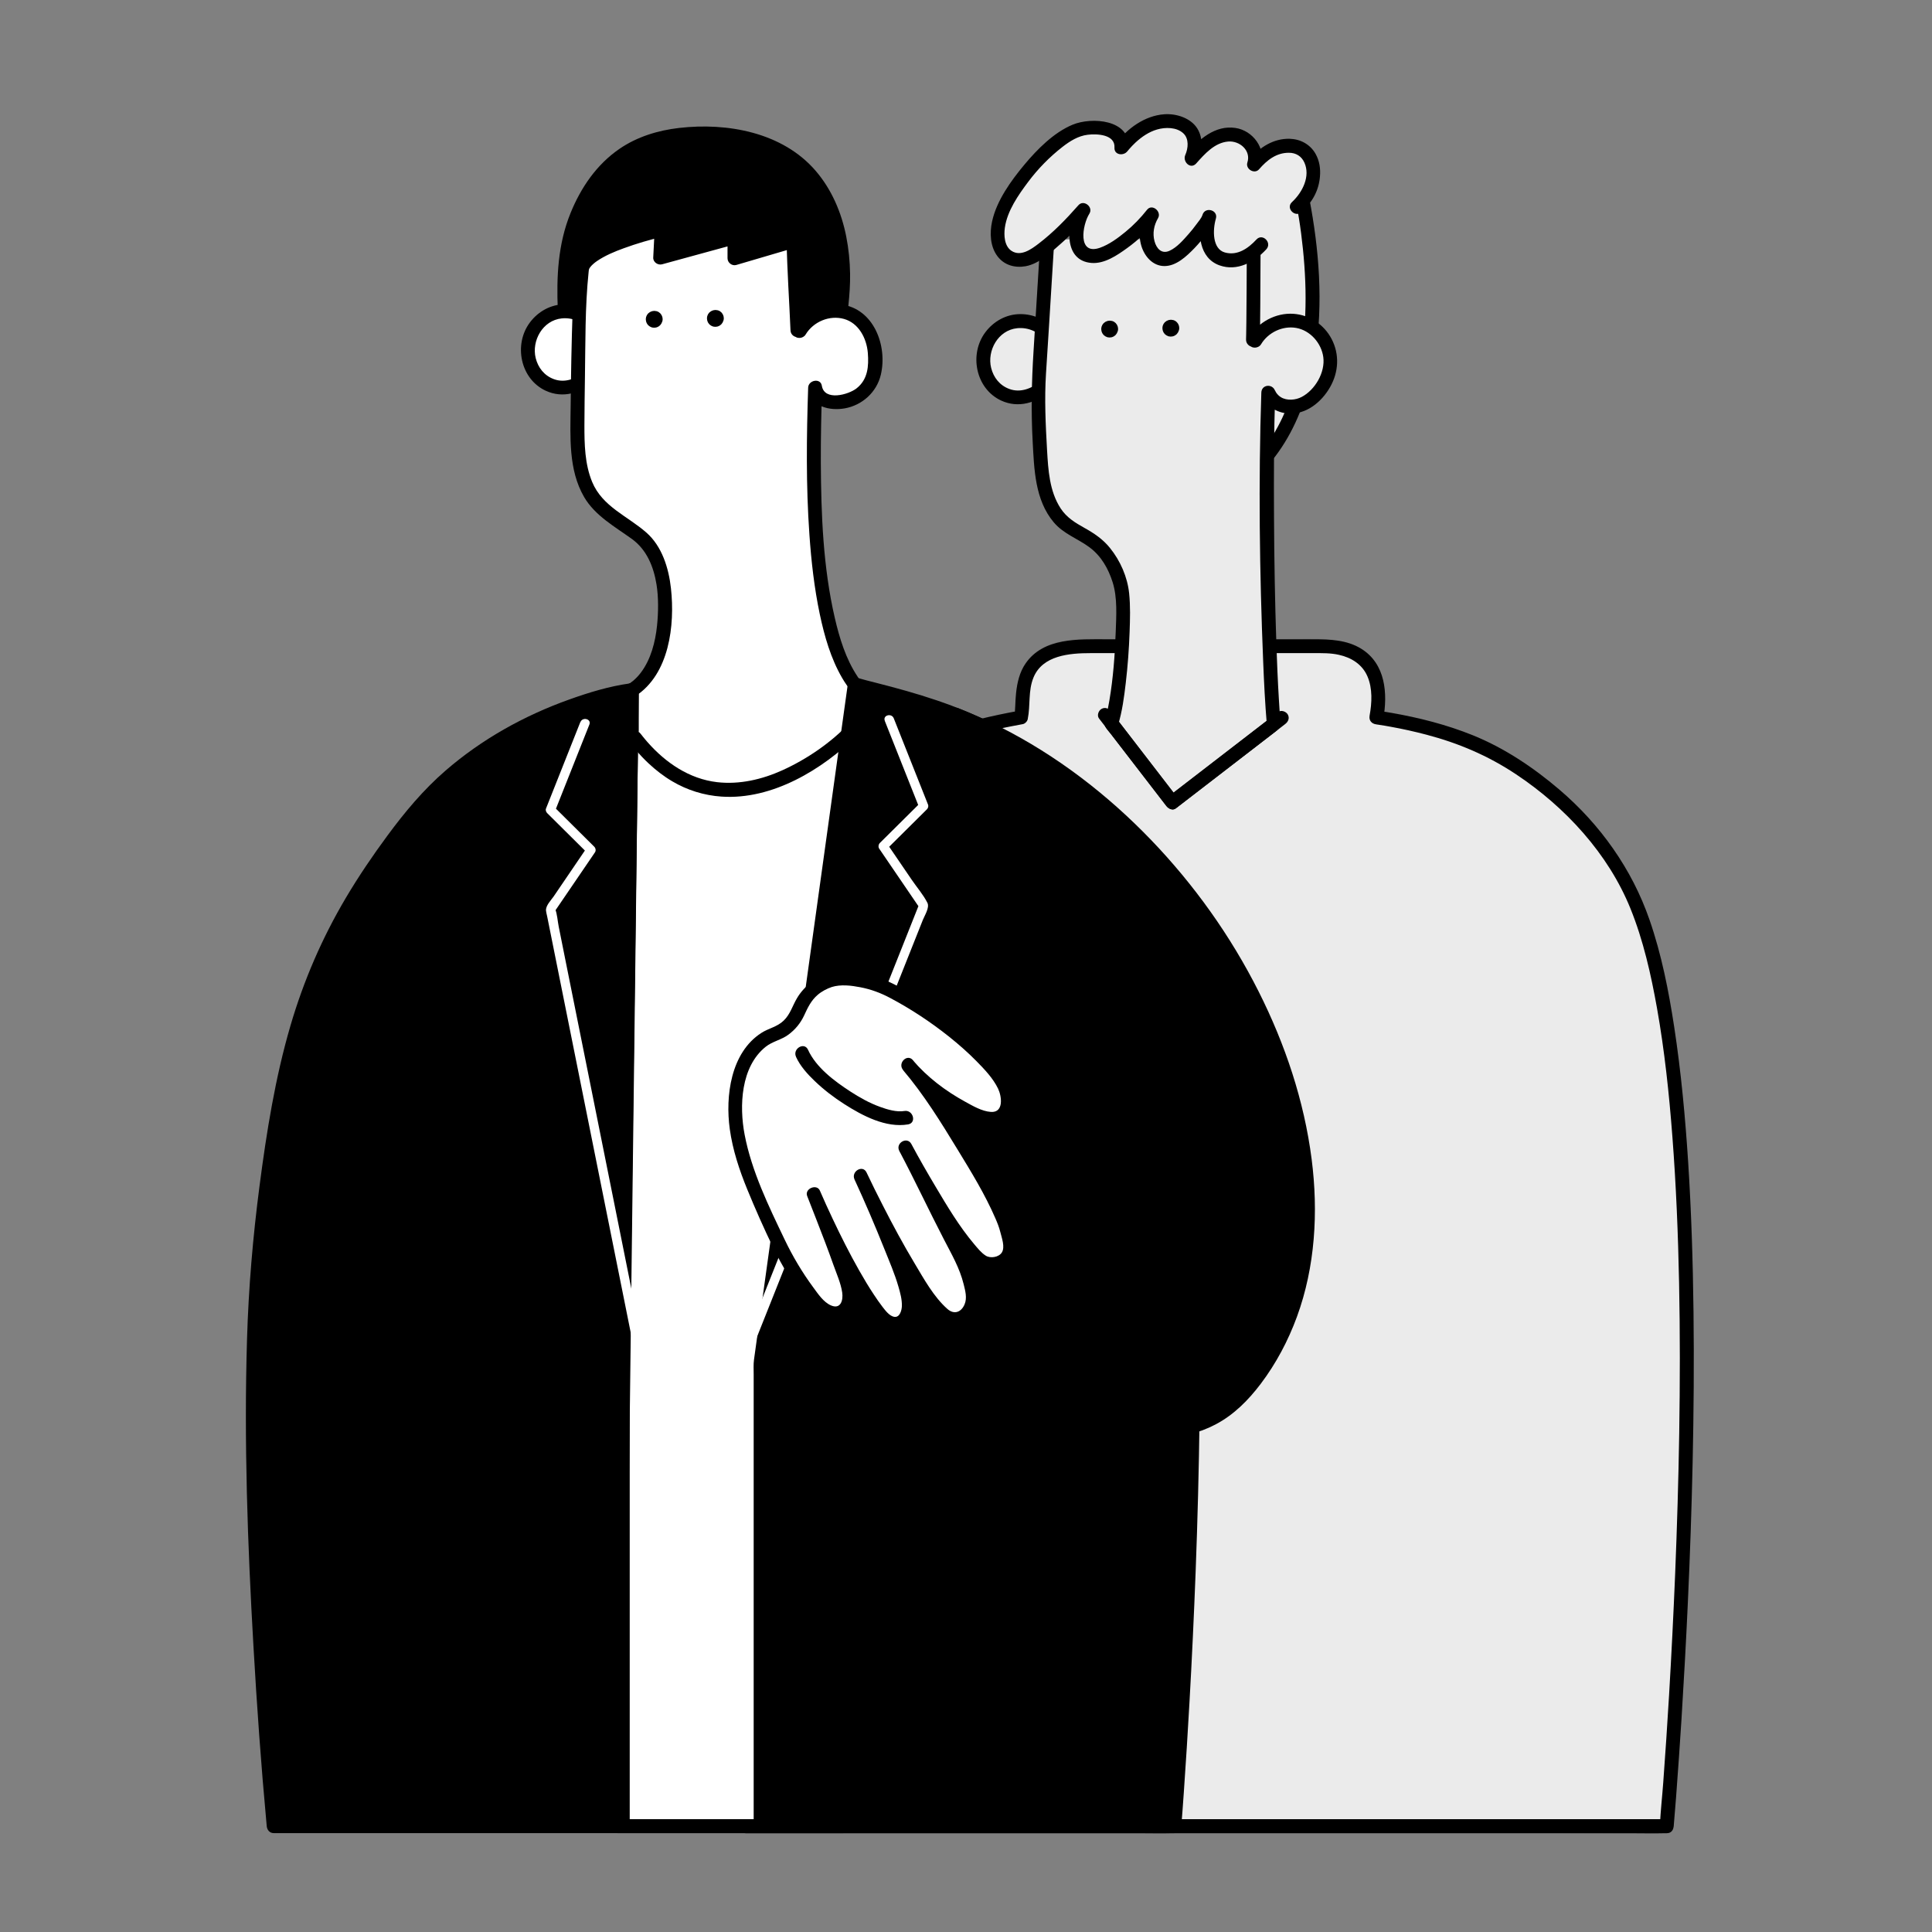
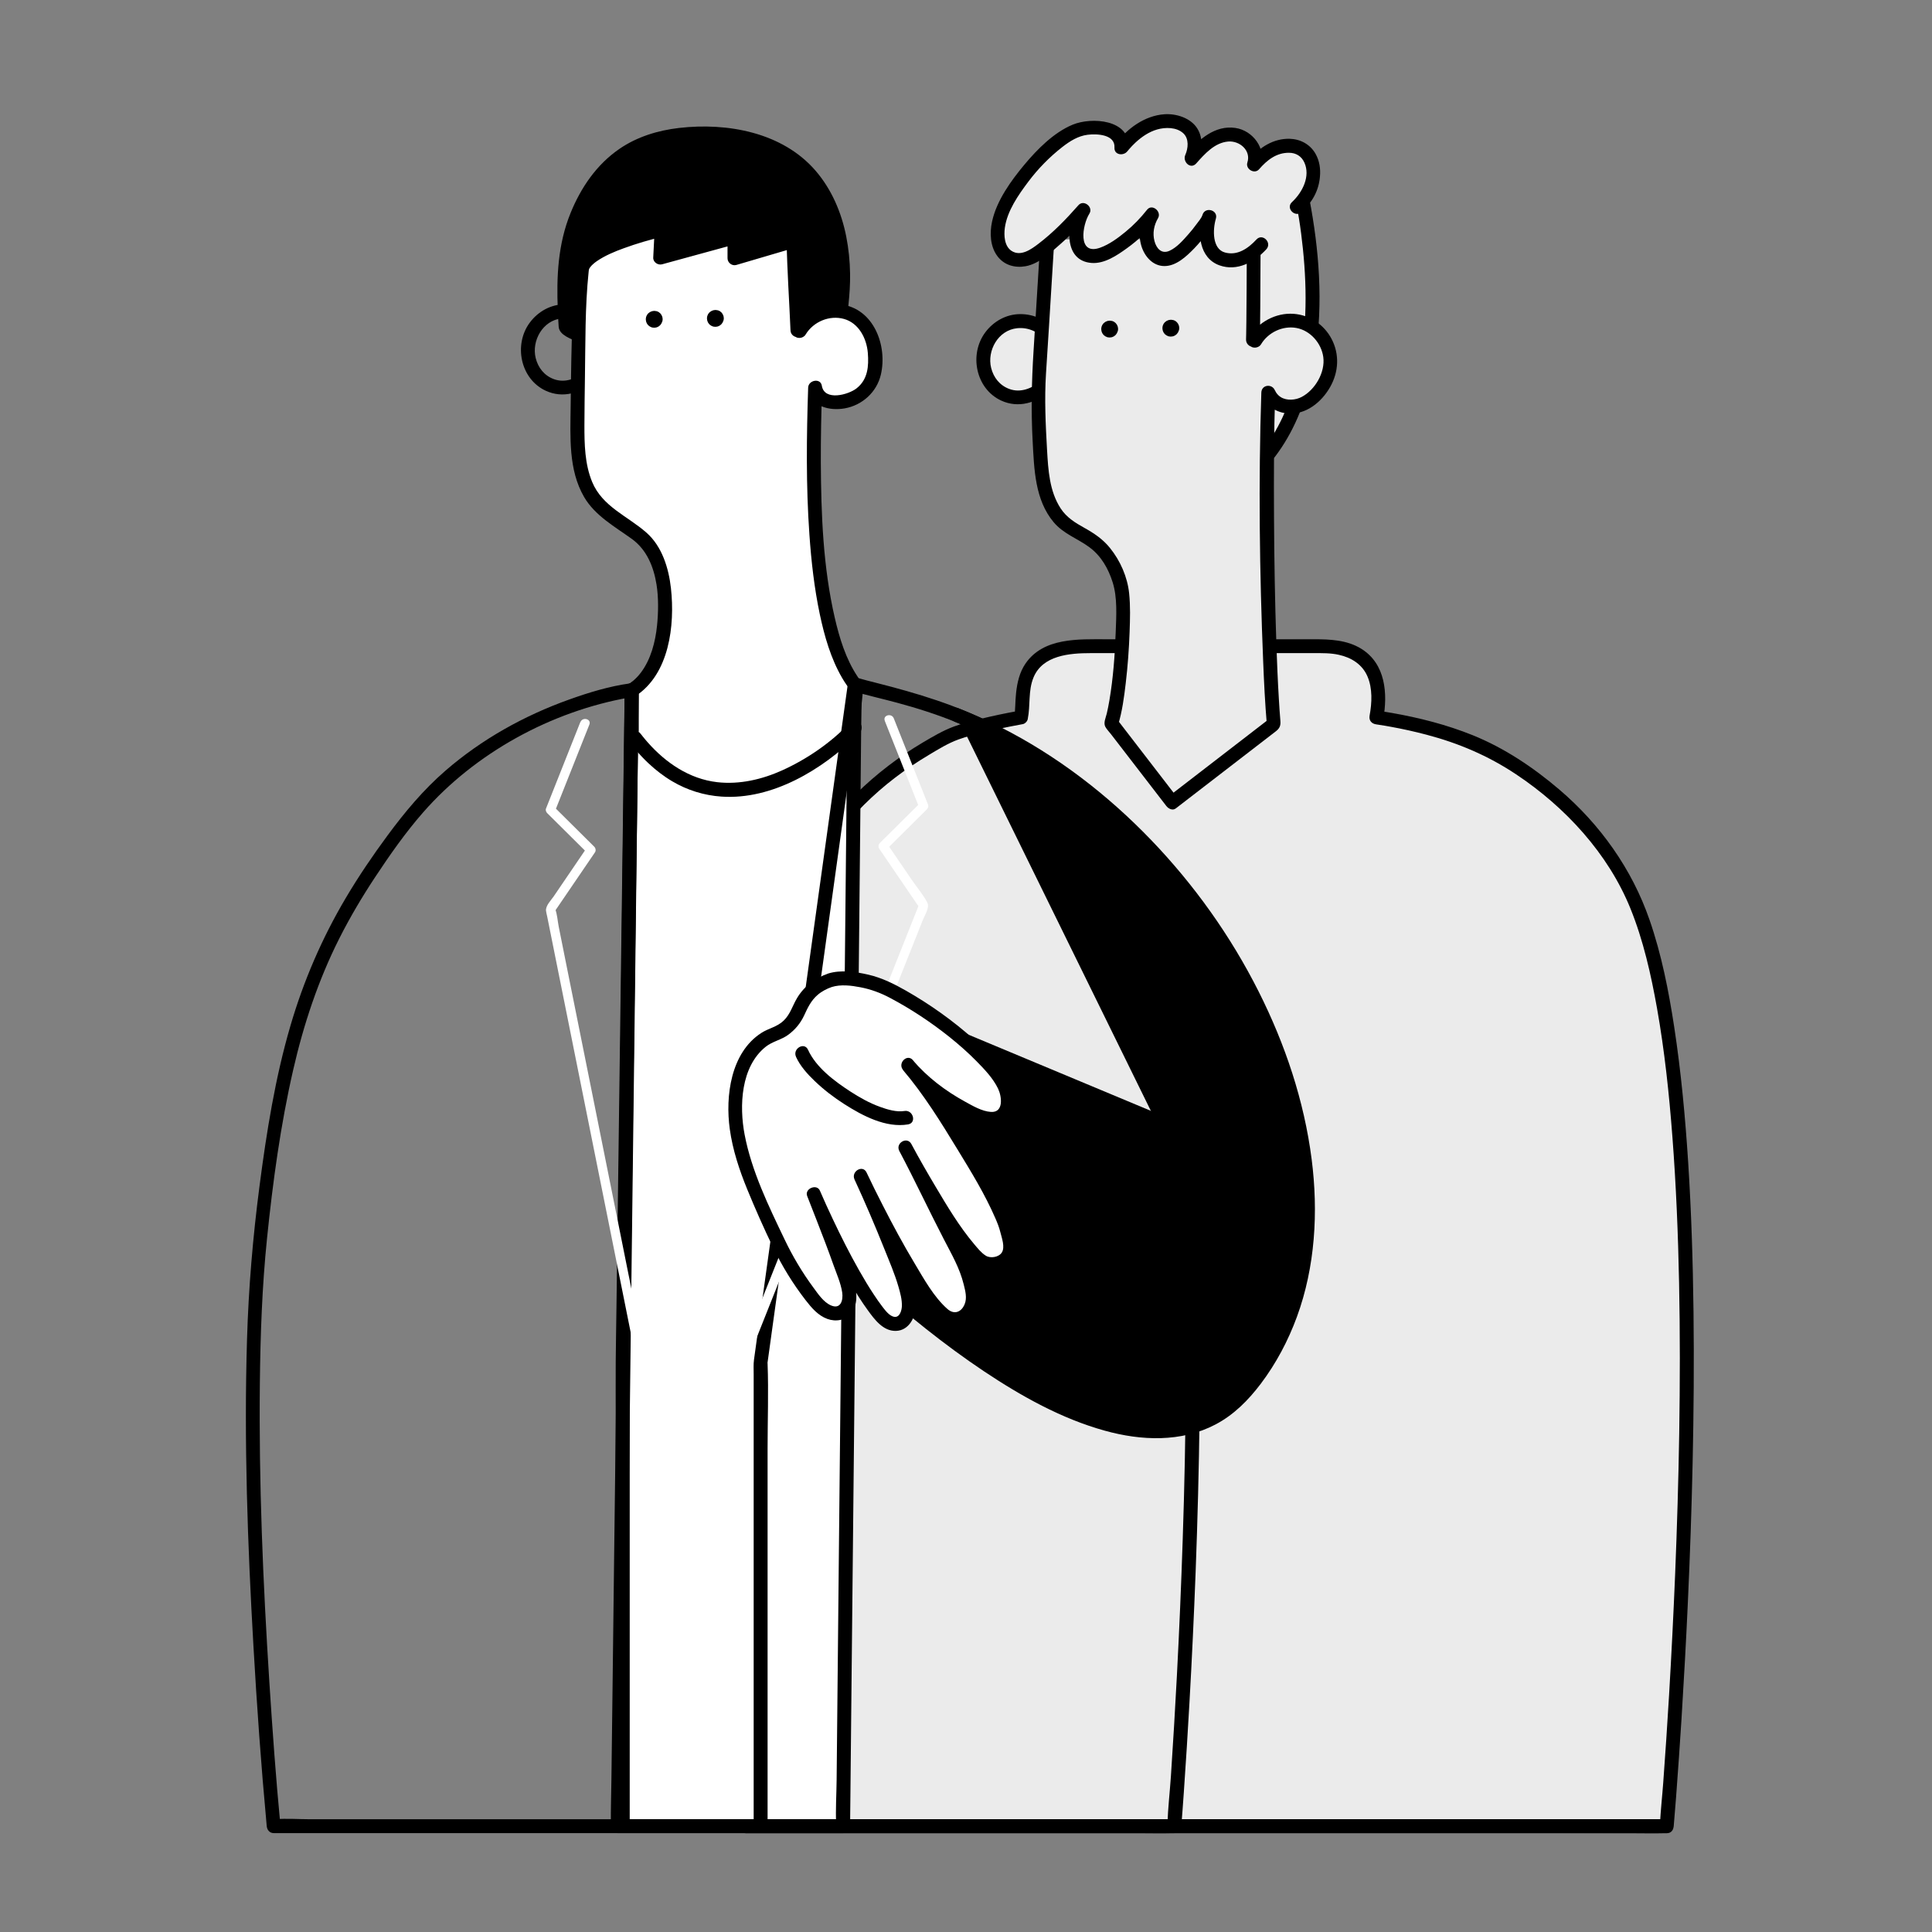
<svg xmlns="http://www.w3.org/2000/svg" width="220" height="220" viewBox="0 0 220 220" fill="none">
  <rect x="0" y="0" width="220" height="220" fill="#808080" stroke="none" />
  <path d="M189.779 207.944H84.891C84.891 207.944 83.877 164.455 83.375 139.825C83.08 125.345 83.65 107.895 95.383 93.721C98.789 89.605 103.176 86.261 108.082 83.789C110.036 82.806 116.251 81.691 116.251 81.691C116.715 79.494 115.21 73.582 123.68 73.582H150.478C156.201 73.582 157.543 77.301 156.714 81.691C156.714 81.691 165.099 82.743 170.759 86.066C177.344 89.933 182.434 94.952 185.639 101.503C197.045 124.822 189.779 207.944 189.779 207.944Z" fill="white" />
  <path d="M189.779 207.15C188.845 207.15 187.91 207.15 186.97 207.15H179.33C175.581 207.15 171.832 207.15 168.088 207.15H154.312C149.279 207.15 144.247 207.15 139.215 207.15C134.183 207.15 129.056 207.15 123.976 207.15H109.767C105.78 207.15 101.794 207.15 97.807 207.15H89.163C87.817 207.15 86.407 207.034 85.066 207.15C85.007 207.15 84.949 207.15 84.891 207.15L85.683 207.942C85.583 203.605 85.483 199.268 85.382 194.93C85.166 185.379 84.949 175.832 84.738 166.281C84.527 156.729 84.2 146.517 84.126 136.638C84.036 125.237 85.029 113.52 90.193 103.165C93.007 97.528 96.904 92.382 101.936 88.547C103.166 87.607 104.46 86.746 105.791 85.953C106.868 85.308 107.982 84.617 109.17 84.194C111.087 83.512 113.12 83.111 115.11 82.715C115.565 82.625 116.013 82.535 116.473 82.456C116.721 82.408 116.974 82.149 117.027 81.901C117.355 80.279 117.059 78.689 117.682 77.157C118.717 74.616 121.795 74.373 124.198 74.373H149.602C150.557 74.373 151.513 74.352 152.453 74.563C153.879 74.875 155.125 75.646 155.716 77.025C156.307 78.404 156.223 80.036 155.959 81.484C155.859 82.038 156.186 82.419 156.725 82.487C156.872 82.509 156.614 82.472 156.651 82.477C156.777 82.493 156.904 82.514 157.036 82.535C157.469 82.598 157.897 82.672 158.33 82.752C159.713 83 161.086 83.306 162.448 83.665C166.097 84.627 169.445 86.053 172.597 88.145C178.247 91.896 183.137 97.211 185.666 103.466C187.134 107.096 188 110.963 188.686 114.803C189.547 119.648 190.065 124.545 190.439 129.448C190.862 134.979 191.089 140.532 191.2 146.079C191.316 151.779 191.305 157.479 191.216 163.18C191.131 168.542 190.967 173.899 190.751 179.256C190.561 183.852 190.329 188.443 190.059 193.034C189.859 196.362 189.642 199.685 189.394 203.008C189.278 204.588 189.098 206.173 189.019 207.757C189.019 207.826 189.008 207.895 189.003 207.963C188.913 208.978 190.498 208.973 190.587 207.963C190.682 206.859 190.772 205.75 190.857 204.646C191.084 201.656 191.29 198.66 191.48 195.665C191.754 191.275 191.997 186.884 192.198 182.489C192.441 177.19 192.625 171.886 192.742 166.582C192.868 160.834 192.911 155.081 192.842 149.328C192.773 143.575 192.594 138.001 192.235 132.353C191.902 127.208 191.427 122.062 190.645 116.959C190.012 112.838 189.204 108.696 187.836 104.75C185.835 98.96 182.207 93.862 177.55 89.9C174.593 87.379 171.293 85.171 167.681 83.713C164.73 82.524 161.614 81.732 158.483 81.183C157.902 81.082 157.321 80.987 156.74 80.913L157.506 81.917C158.039 79.001 157.786 75.604 155.019 73.882C153.393 72.872 151.476 72.798 149.623 72.798H125.993C122.809 72.798 118.838 72.582 116.79 75.546C116.103 76.539 115.829 77.733 115.702 78.916C115.649 79.413 115.628 79.909 115.607 80.406C115.596 80.623 115.586 80.839 115.57 81.056C115.565 81.146 115.554 81.241 115.543 81.331C115.522 81.489 115.549 81.331 115.543 81.309C115.549 81.362 115.522 81.436 115.512 81.489L116.066 80.934C114.556 81.204 113.046 81.521 111.557 81.885C110.559 82.128 109.556 82.382 108.595 82.741C107.375 83.195 106.229 83.877 105.11 84.537C99.544 87.829 94.977 92.351 91.471 97.771C84.976 107.809 82.89 119.759 82.6 131.529C82.478 136.495 82.642 141.467 82.748 146.438C82.853 151.531 82.964 156.623 83.075 161.711C83.297 171.722 83.518 181.734 83.751 191.745C83.872 197.07 83.92 202.401 84.12 207.72C84.12 207.8 84.12 207.879 84.126 207.958C84.136 208.386 84.479 208.751 84.918 208.751C85.852 208.751 86.787 208.751 87.727 208.751H95.367C99.116 208.751 102.865 208.751 106.609 208.751H120.386C125.418 208.751 130.45 208.751 135.482 208.751C140.514 208.751 145.641 208.751 150.721 208.751H164.93C168.917 208.751 172.904 208.751 176.89 208.751H185.534C186.896 208.751 188.269 208.788 189.632 208.751C189.69 208.751 189.748 208.751 189.806 208.751C190.825 208.751 190.825 207.166 189.806 207.166L189.779 207.15Z" fill="black" />
  <path d="M147.932 21.094C147.932 21.094 153.176 40.916 144.189 52.015H139.6V21.094H147.938H147.932Z" fill="white" />
  <path d="M147.167 21.304C147.774 23.602 148.123 25.99 148.366 28.346C148.878 33.307 148.825 38.431 147.558 43.276C146.787 46.218 145.541 49.066 143.624 51.449L144.184 51.216H139.595L140.387 52.009V21.087L139.595 21.88H147.933C148.952 21.88 148.952 20.295 147.933 20.295H139.595C139.168 20.295 138.803 20.659 138.803 21.087V31.553C138.803 37.09 138.803 42.631 138.803 48.168V52.003C138.803 52.431 139.168 52.796 139.595 52.796H143.904C144.532 52.796 144.812 52.489 145.192 51.998C147.268 49.277 148.577 46.023 149.327 42.705C150.652 36.836 150.43 30.665 149.475 24.759C149.263 23.459 149.031 22.149 148.693 20.876C148.435 19.888 146.903 20.311 147.167 21.299V21.304Z" fill="black" />
  <path d="M119.616 38.198C118.502 36.724 116.343 36.148 114.642 36.867C112.942 37.585 111.849 39.382 111.971 41.225C112.039 42.24 112.451 43.64 113.666 44.495C114.473 45.066 115.456 45.383 116.432 45.235C117.409 45.087 118.307 44.596 119.057 43.956" fill="white" />
  <path d="M120.175 37.638C119.235 36.439 117.693 35.757 116.183 35.768C114.588 35.773 113.147 36.576 112.202 37.839C110.332 40.332 111.103 44.257 113.992 45.605C115.982 46.529 117.999 45.858 119.615 44.527C119.948 44.252 119.895 43.687 119.615 43.407C119.288 43.079 118.828 43.132 118.496 43.407C117.493 44.236 116.204 44.765 114.926 44.289C113.844 43.888 113.136 42.995 112.862 41.891C112.381 39.936 113.648 37.596 115.829 37.374C117.081 37.247 118.279 37.781 119.05 38.768C119.314 39.106 119.895 39.043 120.17 38.768C120.502 38.436 120.434 37.986 120.17 37.648L120.175 37.638Z" fill="black" />
  <path d="M142.77 27.188C142.77 27.188 142.743 38.446 142.669 38.725C142.748 38.657 142.78 38.541 142.743 38.44L142.917 38.8C143.963 36.972 146.371 36.047 148.367 36.718C150.363 37.384 151.736 39.566 151.477 41.658C151.413 42.154 151.271 42.645 151.07 43.105C150.595 44.193 149.792 45.139 148.789 45.784C148.082 46.243 147.099 46.386 146.27 46.222C144.855 45.937 144.428 44.695 144.428 44.695C144.116 54.062 144.296 73.709 145.051 82.453L133.497 91.355L126.559 82.347C127.731 78.57 128.18 68.891 127.689 66.863C127.198 64.829 126.163 62.853 124.473 61.622C123.491 60.904 122.319 60.465 121.374 59.699C119.246 57.977 118.665 54.997 118.507 52.266C118.322 49.022 118.11 45.768 118.327 42.519C118.644 37.717 119.23 28.001 119.277 27.267" fill="white" />
  <path d="M141.978 27.188C141.978 29.052 141.967 30.917 141.956 32.782C141.951 34.087 141.941 35.392 141.925 36.697C141.925 37.157 141.914 37.621 141.904 38.081C141.904 38.224 141.893 38.366 141.893 38.509C141.893 38.636 141.846 38.831 141.909 38.509C141.735 39.37 142.87 39.914 143.356 39.122C143.493 38.895 143.551 38.704 143.535 38.44L142.057 38.842L142.231 39.201C142.5 39.75 143.314 39.682 143.599 39.201C144.407 37.854 146.065 37.056 147.633 37.347C149.201 37.637 150.468 39.069 150.685 40.659C150.922 42.397 149.755 44.4 148.219 45.203C147.527 45.567 146.535 45.651 145.848 45.224C145.626 45.086 145.447 44.901 145.304 44.685C145.225 44.563 145.13 44.32 145.188 44.489C144.892 43.665 143.662 43.776 143.63 44.701C143.292 54.913 143.424 65.172 143.842 75.379C143.937 77.74 144.053 80.102 144.253 82.458L144.644 81.771C141.27 84.371 137.896 86.97 134.522 89.574C134.047 89.944 133.566 90.309 133.091 90.678L134.173 90.964C132.156 88.343 130.134 85.723 128.117 83.103C127.821 82.722 127.531 82.342 127.235 81.956L127.314 82.569C127.789 81.016 128.001 79.389 128.191 77.783C128.418 75.854 128.56 73.91 128.629 71.971C128.682 70.508 128.729 69.018 128.576 67.555C128.381 65.69 127.568 63.851 126.395 62.399C125.603 61.411 124.595 60.729 123.502 60.122C122.409 59.514 121.458 58.928 120.777 57.892C119.499 55.932 119.362 53.518 119.23 51.257C119.066 48.351 118.924 45.446 119.109 42.54C119.225 40.738 119.341 38.942 119.452 37.141C119.658 33.855 119.858 30.574 120.059 27.288C120.122 26.268 118.538 26.274 118.475 27.288C118.216 31.535 117.957 35.788 117.688 40.036C117.472 43.449 117.408 46.814 117.593 50.232C117.762 53.407 117.836 56.904 119.985 59.467C121.099 60.793 122.715 61.321 124.067 62.325C125.419 63.328 126.216 64.781 126.702 66.308C127.251 68.046 127.119 70.101 127.045 72.056C126.95 74.629 126.76 77.223 126.327 79.764C126.242 80.26 126.147 80.757 126.031 81.248C125.92 81.713 125.624 82.315 125.867 82.764C126.031 83.06 126.306 83.335 126.512 83.605C128.608 86.325 130.704 89.046 132.806 91.772C133.038 92.078 133.519 92.343 133.888 92.057C137.679 89.136 141.476 86.209 145.267 83.287C145.679 82.971 145.848 82.669 145.801 82.115C145.732 81.28 145.674 80.44 145.626 79.6C145.5 77.513 145.415 75.421 145.341 73.329C145.177 68.537 145.098 63.74 145.072 58.944C145.045 54.147 145.051 49.455 145.209 44.711L143.651 44.922C144.111 46.201 145.32 46.983 146.645 47.083C148.71 47.247 150.479 45.794 151.456 44.083C152.433 42.371 152.554 40.353 151.625 38.588C150.769 36.961 149.132 35.862 147.3 35.735C145.273 35.593 143.261 36.686 142.22 38.419H143.588L143.414 38.06C143.071 37.352 141.904 37.695 141.935 38.461L141.972 38.345L143.419 38.958C143.509 38.514 143.477 38.028 143.482 37.579C143.498 36.67 143.504 35.757 143.509 34.848C143.525 32.777 143.535 30.711 143.541 28.64C143.541 28.165 143.541 27.689 143.541 27.214C143.541 26.194 141.956 26.194 141.956 27.214L141.978 27.188Z" fill="black" />
  <path d="M147.675 23.573C149.455 21.957 149.47 20.726 149.544 19.643C149.608 18.639 148.911 15.918 145.595 16.758C144.486 17.038 143.572 17.831 142.812 18.723C143.234 17.587 142.585 16.335 141.597 15.723C140.61 15.11 139.301 15.247 138.271 15.781C137.241 16.314 136.433 17.186 135.662 18.058C136.249 16.8 136.19 15.194 135.045 14.412C133.899 13.636 132.352 13.641 131.069 14.154C129.041 14.967 127.716 16.816 127.716 16.816C127.8 16.161 127.43 15.506 126.892 15.12C126.353 14.735 125.688 14.587 125.028 14.544C122.705 14.397 121.511 15.221 119.288 17.123C117.525 18.639 113.828 23.087 113.622 26.141C113.57 26.944 113.643 27.789 114.055 28.481C114.467 29.173 115.349 29.881 116.917 29.464C117.35 29.347 117.746 29.12 118.111 28.856C120.534 27.055 121.347 26.22 123.37 23.927C122.847 24.725 122.784 25.132 122.609 26.072C122.43 27.044 122.525 28.206 123.317 28.793C123.776 29.136 124.394 29.21 124.959 29.11C125.524 29.009 126.047 28.745 126.543 28.46C128.328 27.435 129.912 26.061 131.179 24.434C130.551 25.443 130.387 26.732 130.757 27.863C130.984 28.571 131.475 29.258 132.193 29.442C133.075 29.67 133.946 29.089 134.627 28.481C135.81 27.424 136.829 26.188 137.643 24.831L137.69 24.672C137.426 25.512 137.357 26.41 137.489 27.276C137.606 28.027 137.912 28.809 138.567 29.2C139.227 29.596 141.307 30.409 143.636 27.815" fill="white" />
  <path d="M148.234 24.131C149.427 23.017 150.161 21.749 150.304 20.116C150.383 19.208 150.256 18.32 149.802 17.512C149.19 16.439 148.086 15.842 146.861 15.806C144.987 15.753 143.434 16.793 142.252 18.156L143.577 18.928C144.216 16.931 142.674 14.86 140.673 14.569C138.339 14.231 136.538 15.879 135.107 17.491L136.353 18.452C136.881 17.248 137.072 15.795 136.332 14.622C135.593 13.449 133.967 12.916 132.599 13.011C130.36 13.164 128.327 14.638 127.039 16.418L128.517 16.82C128.723 13.592 124.298 13.301 122.144 14.2C119.99 15.098 118.121 16.989 116.642 18.764C115.164 20.539 113.49 22.816 112.972 25.22C112.687 26.53 112.75 28.073 113.585 29.177C114.35 30.196 115.57 30.534 116.8 30.312C118.342 30.032 119.699 28.712 120.845 27.708C121.991 26.704 122.957 25.616 123.939 24.496L122.693 23.535C121.421 25.542 121.067 29.694 124.298 29.943C125.772 30.054 127.197 29.082 128.338 28.258C129.621 27.333 130.762 26.25 131.744 25.008L130.498 24.047C129.806 25.225 129.574 26.662 129.964 27.983C130.318 29.182 131.258 30.297 132.599 30.297C133.94 30.297 135.107 29.193 136.005 28.268C136.522 27.729 137.003 27.153 137.446 26.556C137.821 26.055 138.275 25.505 138.455 24.892L136.929 24.47C136.322 26.546 136.544 29.388 138.872 30.218C140.879 30.931 142.848 29.848 144.195 28.39C144.886 27.639 143.767 26.519 143.075 27.27C142.135 28.284 140.91 29.15 139.474 28.749C138.038 28.347 138.08 26.171 138.455 24.892C138.74 23.91 137.219 23.492 136.929 24.47C136.818 24.839 136.438 25.262 136.216 25.568C135.947 25.944 135.656 26.297 135.35 26.646C134.743 27.333 134.035 28.162 133.185 28.553C132.277 28.971 131.691 28.305 131.464 27.46C131.226 26.562 131.401 25.637 131.865 24.845C132.309 24.095 131.195 23.159 130.619 23.883C129.89 24.808 129.072 25.658 128.158 26.403C127.308 27.101 126.31 27.84 125.265 28.21C122.672 29.129 123.232 25.621 124.05 24.327C124.526 23.577 123.406 22.684 122.804 23.365C121.394 24.966 119.948 26.466 118.247 27.761C117.424 28.39 116.23 29.256 115.179 28.564C114.366 28.025 114.303 26.799 114.424 25.928C114.694 24.015 115.956 22.209 117.086 20.703C118.216 19.197 119.509 17.882 120.982 16.73C121.833 16.07 122.762 15.483 123.844 15.346C124.927 15.209 127.002 15.309 126.907 16.809C126.854 17.67 127.963 17.787 128.385 17.211C128.412 17.174 128.486 17.089 128.359 17.248C128.428 17.163 128.496 17.079 128.565 16.999C128.792 16.735 129.035 16.482 129.294 16.239C129.996 15.584 130.83 15.013 131.765 14.744C132.699 14.474 133.983 14.464 134.754 15.187C135.414 15.806 135.303 16.894 134.97 17.649C134.637 18.405 135.561 19.34 136.216 18.611C137.182 17.528 138.297 16.255 139.844 16.117C141.159 16.001 142.484 17.137 142.04 18.51C141.803 19.245 142.843 19.879 143.366 19.282C144.263 18.246 145.335 17.385 146.777 17.396C147.564 17.396 148.202 17.781 148.53 18.505C149.232 20.053 148.345 21.87 147.115 23.017C146.37 23.714 147.49 24.834 148.234 24.137V24.131Z" fill="black" />
  <path d="M126.531 36.873C126.531 36.873 126.51 36.873 126.505 36.862L126.695 36.942C126.695 36.942 126.674 36.931 126.663 36.92L126.822 37.042C126.822 37.042 126.801 37.026 126.795 37.016L126.917 37.174C126.917 37.174 126.896 37.142 126.89 37.127L126.97 37.317C126.97 37.317 126.959 37.285 126.959 37.269L126.985 37.48C126.985 37.48 126.985 37.449 126.985 37.433L126.959 37.644C126.959 37.644 126.964 37.618 126.97 37.602L126.89 37.792C126.89 37.792 126.901 37.771 126.912 37.761L126.79 37.919C126.79 37.919 126.806 37.898 126.822 37.887L126.663 38.009C126.663 38.009 126.69 37.993 126.7 37.988L126.51 38.067C126.51 38.067 126.542 38.056 126.563 38.051L126.352 38.077C126.352 38.077 126.389 38.077 126.405 38.077L126.193 38.051C126.193 38.051 126.225 38.056 126.236 38.062L126.046 37.982C126.046 37.982 126.072 37.993 126.083 38.004L125.924 37.882C125.924 37.882 125.94 37.898 125.951 37.908L125.829 37.75C125.829 37.75 125.845 37.771 125.85 37.787L125.771 37.597C125.771 37.597 125.782 37.623 125.782 37.639L125.755 37.428C125.755 37.428 125.755 37.454 125.755 37.465L125.782 37.253C125.782 37.253 125.776 37.28 125.771 37.29L125.85 37.1C125.85 37.1 125.829 37.153 125.808 37.174L125.929 37.016C125.929 37.016 125.908 37.037 125.898 37.047L126.056 36.926C126.056 36.926 126.035 36.942 126.024 36.942L126.215 36.862C126.215 36.862 126.193 36.868 126.178 36.873L126.389 36.846C126.389 36.846 126.357 36.846 126.336 36.846L126.547 36.873C126.547 36.873 126.542 36.873 126.537 36.873C126.431 36.841 126.325 36.836 126.22 36.857C126.114 36.857 126.014 36.894 125.924 36.952C125.834 37 125.755 37.068 125.702 37.158C125.634 37.232 125.586 37.322 125.56 37.428L125.533 37.639C125.533 37.782 125.57 37.914 125.639 38.041L125.76 38.199C125.861 38.299 125.977 38.363 126.109 38.405C126.109 38.405 126.114 38.405 126.119 38.405C126.183 38.416 126.267 38.426 126.336 38.431C126.336 38.431 126.347 38.431 126.352 38.431C126.394 38.431 126.452 38.421 126.489 38.416C126.521 38.416 126.579 38.41 126.616 38.394C126.69 38.373 126.758 38.342 126.827 38.305C126.832 38.305 126.843 38.294 126.848 38.294C126.88 38.273 126.98 38.194 127.012 38.167C127.012 38.167 127.017 38.162 127.022 38.157C127.022 38.157 127.033 38.146 127.038 38.141C127.08 38.088 127.128 38.03 127.165 37.972C127.165 37.972 127.165 37.967 127.17 37.961C127.176 37.951 127.186 37.935 127.191 37.924C127.228 37.85 127.26 37.776 127.286 37.697C127.313 37.618 127.313 37.539 127.318 37.459C127.318 37.454 127.318 37.449 127.318 37.444C127.318 37.444 127.318 37.438 127.318 37.433C127.318 37.396 127.308 37.359 127.302 37.322C127.302 37.285 127.292 37.248 127.286 37.216C127.286 37.206 127.286 37.195 127.276 37.185C127.265 37.153 127.244 37.105 127.234 37.084C127.223 37.058 127.207 37.016 127.191 36.984C127.191 36.979 127.186 36.973 127.181 36.968C127.16 36.936 127.128 36.905 127.112 36.878C127.096 36.857 127.065 36.815 127.044 36.788C127.044 36.788 127.038 36.783 127.033 36.778C127.007 36.757 126.954 36.714 126.948 36.714C126.922 36.693 126.89 36.667 126.864 36.646C126.859 36.646 126.848 36.635 126.843 36.63C126.843 36.63 126.843 36.63 126.838 36.63C126.785 36.603 126.7 36.566 126.648 36.551C126.648 36.551 126.637 36.551 126.632 36.551C126.589 36.54 126.537 36.535 126.5 36.529C126.463 36.529 126.41 36.514 126.368 36.514C126.325 36.514 126.273 36.524 126.236 36.529C126.199 36.529 126.146 36.54 126.104 36.551C126.035 36.572 125.914 36.63 125.892 36.641C125.882 36.641 125.877 36.651 125.866 36.656C125.866 36.656 125.861 36.656 125.855 36.662C125.819 36.688 125.729 36.757 125.692 36.788C125.692 36.788 125.692 36.788 125.686 36.788C125.681 36.794 125.671 36.804 125.665 36.809C125.533 36.968 125.507 37.005 125.438 37.2C125.438 37.211 125.433 37.216 125.433 37.227C125.417 37.306 125.401 37.385 125.401 37.465C125.401 37.539 125.428 37.687 125.433 37.702C125.433 37.713 125.433 37.724 125.438 37.734C125.459 37.808 125.496 37.882 125.528 37.951C125.528 37.961 125.539 37.972 125.544 37.977C125.565 38.004 125.586 38.03 125.607 38.062C125.628 38.088 125.65 38.12 125.671 38.146C125.671 38.146 125.676 38.151 125.681 38.157C125.687 38.162 125.686 38.162 125.692 38.167C125.692 38.167 125.692 38.167 125.697 38.167L125.855 38.289C125.866 38.294 125.871 38.299 125.882 38.305L125.977 38.347C126.009 38.363 126.04 38.373 126.077 38.389C126.077 38.389 126.077 38.389 126.083 38.389C126.088 38.389 126.093 38.389 126.098 38.389C126.204 38.421 126.31 38.426 126.415 38.405C126.521 38.405 126.621 38.368 126.711 38.31C126.801 38.262 126.88 38.194 126.933 38.104C127.001 38.03 127.049 37.94 127.075 37.834L127.102 37.623C127.102 37.48 127.065 37.348 126.996 37.222L126.875 37.063C126.774 36.963 126.658 36.899 126.526 36.857L126.531 36.873Z" fill="black" />
  <path d="M133.497 36.769C133.497 36.769 133.476 36.769 133.47 36.759L133.66 36.838C133.66 36.838 133.639 36.828 133.629 36.817L133.787 36.938C133.787 36.938 133.766 36.923 133.761 36.912L133.882 37.071C133.882 37.071 133.861 37.039 133.856 37.023L133.935 37.213C133.935 37.213 133.924 37.181 133.924 37.166L133.951 37.377C133.951 37.377 133.951 37.345 133.951 37.329L133.924 37.541C133.924 37.541 133.93 37.514 133.935 37.498L133.856 37.689C133.856 37.689 133.866 37.667 133.877 37.657L133.755 37.815C133.755 37.815 133.771 37.794 133.787 37.784L133.629 37.905C133.629 37.905 133.655 37.889 133.666 37.884L133.476 37.963C133.476 37.963 133.507 37.953 133.528 37.947L133.317 37.974C133.317 37.974 133.354 37.974 133.37 37.974L133.159 37.947C133.159 37.947 133.19 37.953 133.201 37.958L133.011 37.879C133.011 37.879 133.037 37.889 133.048 37.9L132.889 37.778C132.889 37.778 132.905 37.794 132.916 37.805L132.794 37.646C132.794 37.646 132.81 37.667 132.816 37.683L132.736 37.493C132.736 37.493 132.747 37.52 132.747 37.535L132.72 37.324C132.72 37.324 132.72 37.35 132.72 37.361L132.747 37.15C132.747 37.15 132.742 37.176 132.736 37.187L132.816 36.997C132.816 36.997 132.794 37.049 132.773 37.071L132.895 36.912C132.895 36.912 132.874 36.933 132.863 36.944L133.021 36.822C133.021 36.822 133 36.838 132.99 36.838L133.18 36.759C133.18 36.759 133.159 36.764 133.143 36.769L133.354 36.743C133.354 36.743 133.322 36.743 133.301 36.743L133.513 36.769C133.513 36.769 133.507 36.769 133.502 36.769C133.396 36.738 133.291 36.732 133.185 36.754C133.08 36.754 132.979 36.791 132.889 36.849C132.8 36.896 132.72 36.965 132.668 37.055C132.599 37.129 132.552 37.218 132.525 37.324L132.499 37.535C132.499 37.678 132.536 37.81 132.604 37.937L132.726 38.095C132.826 38.196 132.942 38.259 133.074 38.301C133.074 38.301 133.08 38.301 133.085 38.301C133.148 38.312 133.233 38.323 133.301 38.328C133.301 38.328 133.312 38.328 133.317 38.328C133.359 38.328 133.417 38.317 133.454 38.312C133.486 38.312 133.544 38.307 133.581 38.291C133.655 38.27 133.724 38.238 133.792 38.201C133.798 38.201 133.808 38.191 133.813 38.191C133.845 38.169 133.946 38.09 133.977 38.064C133.977 38.064 133.982 38.058 133.988 38.053C133.988 38.053 133.998 38.043 134.004 38.037C134.046 37.984 134.093 37.926 134.13 37.868C134.13 37.868 134.13 37.863 134.136 37.858C134.141 37.847 134.151 37.831 134.157 37.821C134.194 37.747 134.225 37.673 134.252 37.593C134.278 37.514 134.278 37.435 134.283 37.356C134.283 37.35 134.283 37.345 134.283 37.34C134.283 37.34 134.283 37.335 134.283 37.329C134.283 37.292 134.273 37.255 134.268 37.218C134.268 37.181 134.257 37.145 134.252 37.113C134.252 37.102 134.252 37.092 134.241 37.081C134.231 37.049 134.21 37.002 134.199 36.981C134.188 36.954 134.173 36.912 134.157 36.88C134.157 36.875 134.151 36.87 134.146 36.864C134.125 36.833 134.093 36.801 134.078 36.775C134.062 36.754 134.03 36.711 134.009 36.685C134.009 36.685 134.004 36.68 133.998 36.674C133.972 36.653 133.919 36.611 133.914 36.611C133.887 36.59 133.856 36.563 133.829 36.542C133.824 36.542 133.813 36.532 133.808 36.526C133.808 36.526 133.808 36.526 133.803 36.526C133.75 36.5 133.666 36.463 133.613 36.447C133.613 36.447 133.602 36.447 133.597 36.447C133.555 36.437 133.502 36.431 133.465 36.426C133.428 36.426 133.375 36.41 133.333 36.41C133.291 36.41 133.238 36.421 133.201 36.426C133.164 36.426 133.111 36.437 133.069 36.447C133 36.468 132.879 36.526 132.858 36.537C132.847 36.537 132.842 36.547 132.831 36.553C132.831 36.553 132.826 36.553 132.821 36.558C132.784 36.584 132.694 36.653 132.657 36.685C132.657 36.685 132.657 36.685 132.652 36.685C132.647 36.69 132.636 36.701 132.631 36.706C132.499 36.864 132.472 36.901 132.404 37.097C132.404 37.108 132.398 37.113 132.398 37.123C132.383 37.203 132.367 37.282 132.367 37.361C132.367 37.435 132.393 37.583 132.398 37.599C132.398 37.609 132.398 37.62 132.404 37.63C132.425 37.705 132.462 37.778 132.493 37.847C132.493 37.858 132.504 37.868 132.509 37.873C132.53 37.9 132.552 37.926 132.573 37.958C132.594 37.984 132.615 38.016 132.636 38.043C132.636 38.043 132.641 38.048 132.647 38.053C132.652 38.058 132.652 38.058 132.657 38.064C132.657 38.064 132.657 38.064 132.662 38.064L132.821 38.185C132.831 38.191 132.837 38.196 132.847 38.201L132.942 38.243C132.974 38.259 133.006 38.27 133.043 38.286C133.043 38.286 133.043 38.286 133.048 38.286C133.053 38.286 133.058 38.286 133.064 38.286C133.169 38.317 133.275 38.323 133.381 38.301C133.486 38.301 133.586 38.264 133.676 38.206C133.766 38.159 133.845 38.09 133.898 38C133.967 37.926 134.014 37.837 134.041 37.731L134.067 37.52C134.067 37.377 134.03 37.245 133.961 37.118L133.84 36.96C133.74 36.859 133.623 36.796 133.491 36.754L133.497 36.769Z" fill="black" />
-   <path d="M125.143 81.808C127.382 84.714 129.621 87.619 131.86 90.525C132.177 90.937 132.494 91.349 132.81 91.761C133.043 92.068 133.523 92.332 133.893 92.047C137.531 89.247 141.164 86.441 144.802 83.641C145.32 83.24 145.837 82.844 146.354 82.442C146.698 82.178 146.872 81.766 146.64 81.359C146.45 81.021 145.895 80.815 145.557 81.074C141.919 83.874 138.286 86.679 134.648 89.479L133.096 90.678L134.178 90.964C131.939 88.058 129.7 85.152 127.462 82.247C127.145 81.835 126.828 81.422 126.511 81.01C126.247 80.667 125.835 80.493 125.429 80.725C125.091 80.915 124.885 81.47 125.143 81.808Z" fill="black" />
  <g style="mix-blend-mode:multiply" opacity="0.08">
    <path d="M185.64 101.499C182.435 94.943 177.344 89.924 170.76 86.062C165.099 82.739 156.714 81.688 156.714 81.688C157.538 77.292 156.202 73.579 150.478 73.579H144.569C144.332 66.774 144.242 58.538 144.295 51.871C145.647 50.164 146.676 48.263 147.442 46.255C147.928 46.191 148.398 46.044 148.788 45.79C149.786 45.145 150.589 44.2 151.07 43.112C151.27 42.652 151.418 42.166 151.476 41.664C151.693 39.931 150.784 38.14 149.332 37.195C149.771 31.22 148.894 25.651 148.34 22.899C149.459 21.61 149.485 20.574 149.543 19.645C149.607 18.641 148.91 15.92 145.594 16.76C144.485 17.04 143.571 17.832 142.811 18.725C143.234 17.59 142.584 16.337 141.597 15.725C140.609 15.112 139.3 15.249 138.27 15.783C137.24 16.316 136.432 17.188 135.662 18.06C136.248 16.802 136.19 15.196 135.044 14.414C133.898 13.638 132.351 13.643 131.068 14.155C129.04 14.969 127.715 16.818 127.715 16.818C127.799 16.163 127.43 15.508 126.891 15.122C126.358 14.737 125.687 14.589 125.027 14.546C122.704 14.399 121.51 15.223 119.287 17.125C117.524 18.641 113.827 23.089 113.622 26.143C113.569 26.946 113.643 27.791 114.055 28.483C114.466 29.175 115.348 29.883 116.916 29.466C117.349 29.349 117.745 29.122 118.11 28.858C118.527 28.546 118.897 28.266 119.235 28.002C119.134 29.635 118.897 33.597 118.664 37.306C117.503 36.524 115.94 36.318 114.641 36.862C112.935 37.58 111.847 39.377 111.969 41.22C112.037 42.235 112.449 43.635 113.664 44.49C114.472 45.061 115.454 45.378 116.431 45.23C117.08 45.135 117.693 44.881 118.252 44.533C118.205 47.111 118.363 49.689 118.511 52.262C118.67 54.993 119.25 57.973 121.378 59.695C122.324 60.461 123.496 60.899 124.478 61.618C126.168 62.849 127.197 64.825 127.694 66.859C127.931 67.831 127.947 70.567 127.778 73.563H123.686C115.216 73.563 116.721 79.48 116.256 81.672C116.256 81.672 110.041 82.787 108.088 83.769C103.182 86.242 98.794 89.586 95.389 93.701C83.656 107.876 83.085 125.325 83.381 139.806C83.883 164.44 84.897 207.925 84.897 207.925H189.785C189.785 207.925 197.05 124.802 185.645 101.483L185.64 101.499Z" fill="black" />
    <path d="M186.327 101.097C183.813 96.014 180.08 91.719 175.571 88.312C173.327 86.616 170.929 85.079 168.337 83.975C165.976 82.971 163.511 82.236 161.013 81.671C159.598 81.354 158.162 81.074 156.72 80.894L157.486 81.898C157.956 79.283 157.876 76.214 155.675 74.359C154.539 73.403 153.098 72.981 151.64 72.838C149.317 72.606 146.904 72.78 144.575 72.78L145.367 73.572C145.119 66.34 145.04 59.102 145.093 51.864L144.86 52.425C146.281 50.597 147.369 48.615 148.208 46.46L147.654 47.015C149.898 46.64 151.683 44.474 152.158 42.318C152.665 40.036 151.609 37.817 149.729 36.512L150.12 37.199C150.452 32.349 150.046 27.452 149.095 22.692L148.889 23.463C150.304 21.736 150.996 18.994 149.486 17.081C147.485 14.546 143.947 16.226 142.241 18.17L143.567 18.941C144.158 16.96 142.733 14.921 140.731 14.588C138.382 14.197 136.539 15.882 135.097 17.499L136.343 18.46C136.845 17.282 137.056 15.903 136.386 14.736C135.683 13.505 134.163 12.976 132.806 13.003C130.482 13.045 128.354 14.598 127.024 16.421L128.502 16.823C128.597 14.081 125.371 13.463 123.248 13.859C121.125 14.255 119.357 15.872 117.926 17.324C116.389 18.883 114.995 20.69 113.976 22.628C112.957 24.567 112.181 27.019 113.416 28.973C113.976 29.861 114.948 30.395 115.998 30.4C117.524 30.41 118.649 29.47 119.79 28.577L118.438 28.017C118.248 31.118 118.058 34.219 117.868 37.321L119.061 36.634C115.74 34.568 111.399 36.724 111.172 40.686C111.082 42.265 111.721 43.935 112.946 44.949C114.657 46.36 116.79 46.307 118.644 45.234L117.45 44.548C117.408 47.67 117.461 50.892 117.873 53.993C118.179 56.318 118.939 58.727 120.809 60.275C121.907 61.184 123.301 61.638 124.373 62.568C125.445 63.498 126.121 64.66 126.575 65.933C127.43 68.321 127.108 71.095 126.971 73.578L127.763 72.785C124.183 72.785 119.119 72.093 116.753 75.532C115.491 77.365 115.861 79.537 115.481 81.481L116.035 80.926C114.536 81.196 113.047 81.507 111.563 81.867C109.197 82.437 107.18 83.282 105.084 84.524C99.582 87.778 95.046 92.237 91.556 97.583C85.019 107.589 82.891 119.518 82.579 131.284C82.315 141.326 82.822 151.422 83.044 161.465C83.266 171.498 83.493 181.535 83.72 191.568C83.841 196.94 83.841 202.34 84.089 207.707C84.089 207.786 84.089 207.866 84.095 207.945C84.105 208.373 84.448 208.737 84.887 208.737H176.891C181.115 208.737 185.371 208.891 189.595 208.737C189.653 208.737 189.717 208.737 189.775 208.737C190.229 208.737 190.53 208.373 190.567 207.945C190.815 205.108 191.016 202.271 191.211 199.429C191.692 192.392 192.072 185.344 192.352 178.297C192.716 169.147 192.911 159.986 192.832 150.831C192.753 141.765 192.441 132.684 191.48 123.665C190.741 116.734 189.801 109.507 187.161 103.004C186.902 102.365 186.622 101.731 186.322 101.107C185.878 100.188 184.51 100.991 184.954 101.905C187.837 107.838 188.83 114.764 189.622 121.241C190.699 130.09 191.074 139.023 191.216 147.93C191.359 156.837 191.206 166.294 190.878 175.47C190.614 182.83 190.24 190.189 189.759 197.537C189.606 199.867 189.442 202.197 189.263 204.522C189.183 205.546 188.882 206.783 188.999 207.808C188.999 207.85 188.988 207.903 188.988 207.95L189.78 207.158H86.471C86.027 207.158 85.515 207.089 85.072 207.158C85.013 207.168 84.95 207.158 84.892 207.158L85.684 207.95C85.584 203.645 85.483 199.339 85.388 195.033C85.172 185.508 84.955 175.983 84.744 166.458C84.528 156.594 84.216 146.726 84.126 136.857C84.026 125.509 84.966 113.85 90.025 103.506C92.797 97.837 96.656 92.654 101.657 88.766C102.919 87.784 104.244 86.885 105.612 86.067C106.721 85.396 107.882 84.666 109.108 84.223C111.04 83.525 113.094 83.119 115.106 82.717C115.56 82.627 116.014 82.537 116.468 82.458C116.716 82.411 116.975 82.152 117.023 81.903C117.361 80.165 116.996 78.311 117.905 76.705C118.512 75.627 119.584 75.02 120.751 74.708C122.989 74.106 125.482 74.381 127.779 74.381C128.222 74.381 128.55 74.016 128.571 73.588C128.703 71.174 129.004 68.453 128.301 66.097C127.552 63.566 126.052 61.564 123.75 60.264C122.509 59.562 121.379 58.907 120.629 57.644C119.985 56.561 119.668 55.314 119.478 54.078C119.003 50.982 118.998 47.686 119.045 44.558C119.056 43.951 118.369 43.575 117.852 43.871C116.505 44.648 114.958 44.733 113.781 43.581C113.031 42.852 112.682 41.721 112.761 40.691C112.967 37.896 115.982 36.586 118.264 38.007C118.802 38.34 119.42 37.896 119.457 37.321C119.652 34.219 119.842 31.118 120.027 28.017C120.075 27.256 119.161 27.077 118.675 27.457C117.783 28.154 116.584 29.243 115.37 28.677C114.398 28.223 114.309 26.887 114.435 25.957C114.699 24.034 115.972 22.211 117.112 20.706C118.253 19.2 119.642 17.763 121.194 16.601C121.939 16.046 122.741 15.555 123.671 15.401C124.779 15.216 126.971 15.28 126.918 16.838C126.886 17.694 127.964 17.826 128.396 17.24C129.051 16.342 130.345 15.243 131.559 14.836C132.499 14.519 133.661 14.466 134.522 15.037C135.382 15.607 135.356 16.791 134.981 17.673C134.659 18.423 135.567 19.369 136.227 18.635C137.135 17.615 138.17 16.421 139.585 16.178C141.001 15.935 142.505 17.002 142.051 18.534C141.835 19.268 142.849 19.908 143.377 19.305C144.396 18.138 146.73 16.421 148.177 17.969C148.9 18.745 148.863 19.992 148.583 20.943C148.404 21.546 148.013 21.905 147.728 22.438C147.522 22.824 147.58 23.078 147.659 23.495C147.812 24.33 147.96 25.164 148.087 26.01C148.414 28.244 148.61 30.5 148.657 32.761C148.689 34.124 148.604 35.477 148.578 36.84C148.567 37.326 148.562 37.563 148.942 37.907C149.439 38.351 149.887 38.699 150.22 39.302C151.339 41.32 150.341 43.988 148.398 45.134C147.965 45.388 147.348 45.356 146.973 45.657C146.571 45.979 146.45 46.682 146.249 47.131C145.742 48.267 145.135 49.366 144.433 50.391C144.153 50.803 143.694 51.215 143.54 51.685C143.403 52.108 143.509 52.715 143.503 53.164C143.498 54.379 143.498 55.589 143.503 56.804C143.514 62.404 143.599 68.004 143.789 73.604C143.804 74.032 144.137 74.396 144.581 74.396C146.55 74.396 148.52 74.375 150.489 74.396C151.841 74.412 153.277 74.592 154.407 75.395C156.329 76.763 156.34 79.41 155.965 81.502C155.865 82.057 156.187 82.437 156.731 82.506C156.815 82.516 156.541 82.479 156.794 82.516C157.032 82.553 157.264 82.585 157.502 82.627C158.283 82.754 159.059 82.902 159.835 83.066C162.154 83.552 164.45 84.18 166.663 85.02C171.669 86.928 176.263 90.383 179.843 94.34C181.907 96.622 183.613 99.179 184.975 101.931C185.429 102.845 186.791 102.042 186.343 101.134L186.327 101.097Z" fill="black" />
  </g>
  <path d="M71.94 78.579L97.328 77.93L96.013 207.949H70.356L71.94 78.579Z" fill="white" />
  <path d="M71.94 79.371C74.807 79.297 77.68 79.223 80.547 79.149L94.186 78.795C95.231 78.769 96.277 78.742 97.322 78.716L96.53 77.924C96.52 79.086 96.509 80.248 96.493 81.416C96.462 84.57 96.43 87.718 96.398 90.872C96.351 95.547 96.303 100.223 96.256 104.898C96.198 110.583 96.139 116.267 96.081 121.952C96.018 128.175 95.955 134.404 95.891 140.627C95.828 146.909 95.765 153.195 95.701 159.477C95.643 165.357 95.585 171.237 95.522 177.117C95.474 182.067 95.421 187.017 95.374 191.967C95.337 195.539 95.3 199.11 95.268 202.681C95.252 204.356 95.136 206.062 95.215 207.732C95.215 207.806 95.215 207.874 95.215 207.948L96.007 207.156H70.35L71.142 207.948C71.158 206.786 71.169 205.629 71.185 204.467C71.222 201.339 71.264 198.206 71.301 195.079C71.359 190.419 71.417 185.765 71.47 181.105C71.538 175.463 71.607 169.821 71.676 164.179C71.75 157.977 71.829 151.774 71.903 145.577C71.977 139.38 72.056 133.057 72.135 126.796C72.209 120.959 72.278 115.121 72.352 109.283C72.41 104.349 72.473 99.415 72.531 94.486C72.573 90.936 72.616 87.391 72.663 83.841C72.684 82.16 72.742 80.475 72.727 78.795C72.727 78.721 72.727 78.653 72.727 78.579C72.737 77.559 71.153 77.559 71.142 78.579C71.127 79.741 71.116 80.898 71.1 82.06C71.063 85.188 71.021 88.32 70.984 91.448C70.926 96.108 70.868 100.762 70.815 105.421C70.746 111.064 70.678 116.706 70.609 122.348C70.535 128.55 70.456 134.753 70.382 140.949C70.308 147.146 70.229 153.47 70.15 159.73C70.076 165.568 70.007 171.406 69.933 177.244C69.875 182.178 69.812 187.112 69.754 192.041C69.712 195.591 69.669 199.136 69.622 202.686C69.601 204.366 69.543 206.052 69.558 207.732C69.558 207.806 69.558 207.874 69.558 207.948C69.558 208.376 69.928 208.741 70.35 208.741H96.007C96.44 208.741 96.794 208.376 96.799 207.948C96.81 206.786 96.821 205.624 96.837 204.456C96.868 201.302 96.9 198.154 96.931 195C96.979 190.324 97.026 185.649 97.074 180.973C97.132 175.289 97.19 169.604 97.248 163.92C97.312 157.697 97.375 151.468 97.438 145.245C97.502 139.021 97.565 132.676 97.629 126.395C97.687 120.515 97.745 114.635 97.808 108.755C97.856 103.805 97.908 98.855 97.956 93.904C97.993 90.333 98.03 86.762 98.061 83.191C98.077 81.511 98.13 79.82 98.114 78.14C98.114 78.066 98.114 77.998 98.114 77.924C98.114 77.501 97.75 77.121 97.322 77.131C94.455 77.205 91.582 77.279 88.715 77.353L75.076 77.707C74.031 77.733 72.985 77.76 71.94 77.786C70.894 77.813 70.921 79.397 71.94 79.371Z" fill="black" />
  <path d="M95.422 38.307C95.638 36.072 96.013 33.843 96.013 31.598C96.018 23.996 92.676 15.812 81.387 15.268C76.603 15.036 68.175 15.39 64.896 26.928C63.946 30.282 64.321 35.449 64.421 37.314C68.915 39.992 73.952 40.362 79.18 40.6C87.602 40.986 90.643 39.808 95.422 38.312V38.307Z" fill="black" />
  <path d="M96.214 38.305C96.451 35.928 96.842 33.561 96.8 31.163C96.779 29.742 96.636 28.321 96.362 26.931C95.823 24.195 94.698 21.558 92.866 19.435C89.101 15.071 82.834 13.935 77.331 14.569C74.918 14.849 72.553 15.568 70.536 16.952C67.932 18.737 66.148 21.363 64.97 24.258C63.529 27.803 63.36 31.517 63.518 35.294C63.544 35.933 63.566 36.578 63.618 37.217C63.698 38.189 65.076 38.601 65.857 38.955C67.843 39.853 69.944 40.424 72.088 40.767C74.232 41.111 76.492 41.264 78.704 41.37C80.917 41.475 82.939 41.517 85.056 41.38C87.982 41.195 90.801 40.582 93.595 39.711C94.271 39.499 94.947 39.283 95.622 39.072C96.594 38.765 96.177 37.238 95.2 37.545C92.269 38.464 89.36 39.388 86.287 39.695C84.132 39.906 81.962 39.911 79.803 39.832C77.368 39.742 74.913 39.621 72.505 39.24C69.802 38.807 67.183 38.02 64.812 36.631L65.203 37.318C65.086 35.178 64.981 33.044 65.097 30.899C65.234 28.363 65.841 25.938 66.95 23.65C68.587 20.285 71.28 17.681 74.913 16.64C77.886 15.789 81.323 15.8 84.338 16.423C88.314 17.242 91.636 19.53 93.463 23.201C94.36 25.003 94.867 27.016 95.079 29.007C95.411 32.135 94.931 35.204 94.619 38.311C94.519 39.325 96.103 39.32 96.203 38.311L96.214 38.305Z" fill="black" />
-   <path d="M67.753 37.081C66.639 35.607 64.479 35.031 62.779 35.75C61.078 36.468 59.985 38.264 60.107 40.108C60.175 41.122 60.587 42.522 61.802 43.378C62.61 43.949 63.592 44.266 64.569 44.118C65.546 43.97 66.443 43.479 67.193 42.839" fill="white" />
  <path d="M68.313 36.521C67.373 35.322 65.831 34.64 64.321 34.651C62.726 34.656 61.285 35.459 60.339 36.721C58.47 39.215 59.241 43.14 62.129 44.487C64.12 45.412 66.137 44.741 67.753 43.41C68.085 43.135 68.033 42.57 67.753 42.29C67.425 41.962 66.966 42.015 66.633 42.29C65.63 43.119 64.342 43.647 63.064 43.172C61.981 42.77 61.274 41.878 60.999 40.773C60.519 38.819 61.786 36.478 63.967 36.257C65.218 36.13 66.417 36.663 67.188 37.651C67.452 37.989 68.033 37.926 68.307 37.651C68.64 37.318 68.571 36.869 68.307 36.531L68.313 36.521Z" fill="black" />
  <path d="M90.363 27.387C90.427 31.096 90.654 33.912 90.807 37.615C90.886 37.547 90.918 37.43 90.881 37.33L91.055 37.689C92.1 35.861 94.508 34.937 96.504 35.608C98.5 36.279 99.509 38.181 99.62 40.283C99.651 40.885 99.994 42.872 98.4 44.499C97.159 45.762 95.369 45.867 94.529 45.746C93.69 45.624 92.903 44.974 92.819 44.135C92.533 52.74 92.137 71.067 97.323 77.924C97.782 78.527 96.747 82.505 97.323 82.859C97.323 82.859 82.707 98.301 71.935 83.514V78.579C76.365 75.801 75.895 67.786 75.404 65.752C74.913 63.718 74.269 62.049 72.579 60.818C71.597 60.1 69.791 58.874 68.846 58.108C66.227 55.989 65.773 52.439 65.752 49.317C65.736 47.236 65.884 32.961 66.296 30.462C66.95 28.021 75.33 26.141 75.33 26.141L75.172 29.3L83.631 26.986V29.374L90.363 27.393V27.387Z" fill="white" />
  <path d="M89.571 27.388C89.635 30.801 89.872 34.203 90.015 37.616C90.046 38.398 91.071 38.699 91.493 38.017C91.63 37.79 91.689 37.6 91.673 37.336L90.194 37.737L90.368 38.096C90.638 38.646 91.451 38.577 91.736 38.096C92.613 36.633 94.461 35.851 96.119 36.322C97.777 36.792 98.685 38.509 98.822 40.194C98.939 41.7 98.828 43.211 97.534 44.225C96.605 44.954 93.875 45.704 93.584 43.924C93.436 43.01 92.058 43.279 92.026 44.135C91.842 49.714 91.773 55.303 92.169 60.877C92.38 63.914 92.724 66.963 93.352 69.948C93.88 72.441 94.603 74.982 95.897 77.201C96.055 77.471 96.219 77.735 96.399 77.988C96.478 78.105 96.568 78.216 96.647 78.332C96.668 78.363 96.647 78.342 96.647 78.316C96.721 78.886 96.61 79.504 96.541 80.07C96.446 80.92 95.95 82.78 96.768 83.43V82.31C94.624 84.571 91.894 86.441 89.07 87.72C86.767 88.76 84.201 89.357 81.666 89.067C78.493 88.702 75.784 86.848 73.72 84.492C73.535 84.28 73.35 84.064 73.176 83.842C73.086 83.731 72.6 83.06 72.737 83.52C72.711 83.43 72.737 83.287 72.737 83.192V81.507C72.737 80.535 72.737 79.563 72.737 78.591L72.347 79.277C76.222 76.773 76.867 71.2 76.402 66.989C76.149 64.696 75.388 62.213 73.609 60.65C71.449 58.753 68.598 57.696 67.431 54.881C66.586 52.836 66.544 50.575 66.549 48.398C66.554 46.597 66.581 44.795 66.607 42.994C66.671 39.016 66.612 34.969 67.024 31.007C67.029 30.943 67.04 30.875 67.045 30.811C67.072 30.579 67.019 30.859 67.056 30.748C67.098 30.6 67.056 30.642 67.183 30.457C67.341 30.225 67.69 29.924 67.985 29.723C68.915 29.094 69.965 28.656 71.011 28.276C72.489 27.737 74.01 27.282 75.547 26.939L74.543 26.173C74.491 27.224 74.438 28.281 74.385 29.332C74.359 29.85 74.913 30.225 75.388 30.098C78.208 29.327 81.028 28.555 83.847 27.784L82.844 27.018V29.406C82.844 29.913 83.351 30.315 83.847 30.172C86.091 29.512 88.336 28.851 90.58 28.191C91.557 27.906 91.139 26.374 90.157 26.664C87.913 27.325 85.669 27.985 83.425 28.645L84.428 29.411V27.023C84.428 26.506 83.921 26.125 83.425 26.257C80.605 27.029 77.785 27.8 74.966 28.571L75.969 29.337C76.022 28.286 76.075 27.229 76.127 26.178C76.154 25.639 75.6 25.306 75.124 25.412C72.532 25.993 69.759 26.775 67.484 28.17C66.871 28.545 66.264 28.994 65.863 29.591C65.546 30.066 65.488 30.568 65.435 31.118C65.298 32.502 65.261 33.902 65.208 35.291C65.081 38.947 65.018 42.608 64.981 46.269C64.944 49.73 64.712 53.496 66.512 56.592C67.748 58.716 69.997 59.963 71.935 61.358C73.646 62.588 74.433 64.533 74.76 66.567C74.992 67.988 74.976 69.721 74.818 71.242C74.623 73.102 74.121 75.077 72.975 76.594C72.722 76.932 72.426 77.243 72.104 77.518C71.703 77.862 71.222 78.025 71.153 78.612C71.101 79.061 71.153 79.552 71.153 80.001V82.426C71.153 82.891 71.053 83.504 71.259 83.937C71.518 84.481 72.072 85.009 72.463 85.469C72.896 85.976 73.355 86.462 73.841 86.916C74.665 87.688 75.568 88.391 76.545 88.966C78.255 89.981 80.177 90.578 82.163 90.71C87.94 91.101 93.642 87.635 97.629 83.71C97.719 83.625 97.803 83.535 97.888 83.446C98.157 83.16 98.231 82.595 97.888 82.326C97.83 82.278 97.851 82.267 97.914 82.405C98.067 82.722 97.946 82.458 97.956 82.447C97.967 82.437 97.946 82.384 97.941 82.331C97.919 82.088 97.941 81.845 97.962 81.602C98.004 81 98.088 80.403 98.152 79.806C98.204 79.32 98.268 78.823 98.226 78.332C98.178 77.798 97.946 77.486 97.661 77.058C96.319 75.051 95.596 72.679 95.057 70.349C93.722 64.58 93.5 58.557 93.468 52.656C93.457 49.825 93.521 46.993 93.611 44.161L92.053 44.373C92.375 46.349 94.524 46.798 96.187 46.502C98.189 46.148 99.841 44.653 100.306 42.656C101.072 39.359 99.498 35.154 95.802 34.673C93.653 34.393 91.477 35.466 90.368 37.315H91.736L91.562 36.955C91.219 36.248 90.052 36.591 90.083 37.357L90.12 37.241L91.599 37.642C91.456 34.235 91.213 30.827 91.155 27.414C91.139 26.395 89.555 26.395 89.571 27.414V27.388Z" fill="black" />
  <path d="M74.669 35.76C74.669 35.76 74.648 35.76 74.643 35.749L74.833 35.828C74.833 35.828 74.812 35.818 74.801 35.807L74.96 35.929C74.96 35.929 74.938 35.913 74.933 35.902L75.055 36.061C75.055 36.061 75.033 36.029 75.028 36.013L75.107 36.203C75.107 36.203 75.097 36.172 75.097 36.156L75.123 36.367C75.123 36.367 75.123 36.336 75.123 36.32L75.097 36.531C75.097 36.531 75.102 36.505 75.107 36.489L75.028 36.679C75.028 36.679 75.039 36.658 75.049 36.647L74.928 36.806C74.928 36.806 74.944 36.785 74.96 36.774L74.801 36.895C74.801 36.895 74.828 36.88 74.838 36.874L74.648 36.954C74.648 36.954 74.68 36.943 74.701 36.938L74.49 36.964C74.49 36.964 74.526 36.964 74.542 36.964L74.331 36.938C74.331 36.938 74.363 36.943 74.373 36.948L74.183 36.869C74.183 36.869 74.21 36.88 74.22 36.89L74.062 36.769C74.062 36.769 74.078 36.785 74.088 36.795L73.967 36.637C73.967 36.637 73.983 36.658 73.988 36.674L73.909 36.483C73.909 36.483 73.919 36.51 73.919 36.526L73.893 36.314C73.893 36.314 73.893 36.341 73.893 36.351L73.919 36.14C73.919 36.14 73.914 36.166 73.909 36.177L73.988 35.987C73.988 35.987 73.967 36.04 73.946 36.061L74.067 35.902C74.067 35.902 74.046 35.923 74.035 35.934L74.194 35.812C74.194 35.812 74.173 35.828 74.162 35.828L74.352 35.749C74.352 35.749 74.331 35.754 74.315 35.76L74.526 35.733C74.526 35.733 74.495 35.733 74.474 35.733L74.685 35.76C74.685 35.76 74.68 35.76 74.674 35.76C74.569 35.728 74.463 35.723 74.358 35.744C74.252 35.744 74.152 35.781 74.062 35.839C73.972 35.886 73.893 35.955 73.84 36.045C73.771 36.119 73.724 36.209 73.698 36.314L73.671 36.526C73.671 36.668 73.708 36.8 73.777 36.927L73.898 37.086C73.998 37.186 74.115 37.249 74.247 37.292C74.247 37.292 74.252 37.292 74.257 37.292C74.32 37.302 74.405 37.313 74.474 37.318C74.474 37.318 74.484 37.318 74.49 37.318C74.532 37.318 74.59 37.307 74.627 37.302C74.659 37.302 74.717 37.297 74.754 37.281C74.828 37.26 74.896 37.228 74.965 37.191C74.97 37.191 74.981 37.181 74.986 37.181C75.017 37.16 75.118 37.08 75.15 37.054C75.15 37.054 75.155 37.049 75.16 37.043C75.16 37.043 75.171 37.033 75.176 37.028C75.218 36.975 75.266 36.917 75.303 36.858C75.303 36.858 75.303 36.853 75.308 36.848C75.313 36.837 75.324 36.822 75.329 36.811C75.366 36.737 75.398 36.663 75.424 36.584C75.451 36.505 75.451 36.425 75.456 36.346C75.456 36.341 75.456 36.336 75.456 36.33C75.456 36.33 75.456 36.325 75.456 36.32C75.456 36.283 75.445 36.246 75.44 36.209C75.44 36.172 75.429 36.135 75.424 36.103C75.424 36.093 75.424 36.082 75.414 36.071C75.403 36.04 75.382 35.992 75.371 35.971C75.361 35.944 75.345 35.902 75.329 35.871C75.329 35.865 75.324 35.86 75.319 35.855C75.297 35.823 75.266 35.791 75.25 35.765C75.234 35.744 75.202 35.702 75.181 35.675C75.181 35.675 75.176 35.67 75.171 35.664C75.144 35.643 75.091 35.601 75.086 35.601C75.06 35.58 75.028 35.554 75.002 35.532C74.996 35.532 74.986 35.522 74.981 35.517C74.981 35.517 74.981 35.517 74.975 35.517C74.922 35.49 74.838 35.453 74.785 35.437C74.785 35.437 74.775 35.437 74.769 35.437C74.727 35.427 74.674 35.422 74.637 35.416C74.6 35.416 74.548 35.4 74.505 35.4C74.463 35.4 74.41 35.411 74.373 35.416C74.336 35.416 74.284 35.427 74.241 35.437C74.173 35.459 74.051 35.517 74.03 35.527C74.02 35.527 74.014 35.538 74.004 35.543C74.004 35.543 73.998 35.543 73.993 35.548C73.956 35.575 73.866 35.643 73.829 35.675C73.829 35.675 73.829 35.675 73.824 35.675C73.819 35.68 73.808 35.691 73.803 35.696C73.671 35.855 73.645 35.892 73.576 36.087C73.576 36.098 73.571 36.103 73.571 36.114C73.555 36.193 73.539 36.272 73.539 36.351C73.539 36.425 73.566 36.573 73.571 36.589C73.571 36.6 73.571 36.61 73.576 36.621C73.597 36.695 73.634 36.769 73.666 36.837C73.666 36.848 73.676 36.858 73.682 36.864C73.703 36.89 73.724 36.917 73.745 36.948C73.766 36.975 73.787 37.006 73.808 37.033C73.808 37.033 73.814 37.038 73.819 37.043C73.824 37.049 73.824 37.049 73.829 37.054C73.829 37.054 73.829 37.054 73.835 37.054L73.993 37.175C74.004 37.181 74.009 37.186 74.02 37.191L74.115 37.234C74.146 37.249 74.178 37.26 74.215 37.276C74.215 37.276 74.215 37.276 74.22 37.276C74.225 37.276 74.231 37.276 74.236 37.276C74.342 37.307 74.447 37.313 74.553 37.292C74.659 37.292 74.759 37.255 74.849 37.197C74.938 37.149 75.017 37.08 75.07 36.991C75.139 36.917 75.186 36.827 75.213 36.721L75.239 36.51C75.239 36.367 75.202 36.235 75.134 36.108L75.012 35.95C74.912 35.849 74.796 35.786 74.664 35.744L74.669 35.76Z" fill="black" />
  <path d="M81.633 35.656C81.633 35.656 81.612 35.656 81.607 35.646L81.797 35.725C81.797 35.725 81.776 35.714 81.765 35.704L81.924 35.825C81.924 35.825 81.903 35.809 81.897 35.799L82.019 35.957C82.019 35.957 81.998 35.926 81.993 35.91L82.072 36.1C82.072 36.1 82.061 36.068 82.061 36.052L82.088 36.264C82.088 36.264 82.088 36.232 82.088 36.216L82.061 36.427C82.061 36.427 82.066 36.401 82.072 36.385L81.993 36.575C81.993 36.575 82.003 36.554 82.014 36.544L81.892 36.702C81.892 36.702 81.908 36.681 81.924 36.67L81.765 36.792C81.765 36.792 81.792 36.776 81.802 36.771L81.612 36.85C81.612 36.85 81.644 36.84 81.665 36.834L81.454 36.861C81.454 36.861 81.491 36.861 81.507 36.861L81.296 36.834C81.296 36.834 81.327 36.84 81.338 36.845L81.148 36.766C81.148 36.766 81.174 36.776 81.185 36.787L81.026 36.665C81.026 36.665 81.042 36.681 81.053 36.692L80.931 36.533C80.931 36.533 80.947 36.554 80.952 36.57L80.873 36.38C80.873 36.38 80.884 36.406 80.884 36.422L80.857 36.211C80.857 36.211 80.857 36.237 80.857 36.248L80.884 36.036C80.884 36.036 80.878 36.063 80.873 36.074L80.952 35.883C80.952 35.883 80.931 35.936 80.91 35.957L81.031 35.799C81.031 35.799 81.01 35.82 81 35.831L81.158 35.709C81.158 35.709 81.137 35.725 81.126 35.725L81.317 35.646C81.317 35.646 81.296 35.651 81.28 35.656L81.491 35.63C81.491 35.63 81.459 35.63 81.438 35.63L81.649 35.656C81.649 35.656 81.644 35.656 81.639 35.656C81.533 35.624 81.427 35.619 81.322 35.64C81.216 35.64 81.116 35.677 81.026 35.735C80.936 35.783 80.857 35.852 80.804 35.941C80.736 36.015 80.688 36.105 80.662 36.211L80.635 36.422C80.635 36.565 80.672 36.697 80.741 36.824L80.862 36.982C80.963 37.083 81.079 37.146 81.211 37.188C81.211 37.188 81.216 37.188 81.222 37.188C81.285 37.199 81.369 37.209 81.438 37.215C81.438 37.215 81.449 37.215 81.454 37.215C81.496 37.215 81.554 37.204 81.591 37.199C81.623 37.199 81.681 37.194 81.718 37.178C81.792 37.157 81.86 37.125 81.929 37.088C81.934 37.088 81.945 37.077 81.95 37.077C81.982 37.056 82.082 36.977 82.114 36.95C82.114 36.95 82.119 36.945 82.124 36.94C82.124 36.94 82.135 36.929 82.14 36.924C82.183 36.871 82.23 36.813 82.267 36.755C82.267 36.755 82.267 36.75 82.272 36.744C82.278 36.734 82.288 36.718 82.293 36.707C82.33 36.633 82.362 36.559 82.388 36.48C82.415 36.401 82.415 36.322 82.42 36.242C82.42 36.237 82.42 36.232 82.42 36.227C82.42 36.227 82.42 36.221 82.42 36.216C82.42 36.179 82.41 36.142 82.404 36.105C82.404 36.068 82.394 36.031 82.388 35.999C82.388 35.989 82.388 35.978 82.378 35.968C82.367 35.936 82.346 35.889 82.336 35.867C82.325 35.841 82.309 35.799 82.293 35.767C82.293 35.762 82.288 35.757 82.283 35.751C82.262 35.719 82.23 35.688 82.214 35.661C82.198 35.64 82.167 35.598 82.146 35.572C82.146 35.572 82.14 35.566 82.135 35.561C82.109 35.54 82.056 35.498 82.05 35.498C82.024 35.477 81.993 35.45 81.966 35.429C81.961 35.429 81.95 35.418 81.945 35.413C81.945 35.413 81.945 35.413 81.94 35.413C81.887 35.387 81.802 35.35 81.75 35.334C81.75 35.334 81.739 35.334 81.734 35.334C81.692 35.323 81.639 35.318 81.602 35.313C81.565 35.313 81.512 35.297 81.47 35.297C81.427 35.297 81.375 35.307 81.338 35.313C81.301 35.313 81.248 35.323 81.206 35.334C81.137 35.355 81.016 35.413 80.995 35.424C80.984 35.424 80.979 35.434 80.968 35.44C80.968 35.44 80.963 35.44 80.957 35.445C80.921 35.471 80.831 35.54 80.794 35.572C80.794 35.572 80.794 35.572 80.788 35.572C80.783 35.577 80.773 35.587 80.767 35.593C80.635 35.751 80.609 35.788 80.54 35.984C80.54 35.994 80.535 35.999 80.535 36.01C80.519 36.089 80.503 36.169 80.503 36.248C80.503 36.322 80.53 36.47 80.535 36.486C80.535 36.496 80.535 36.507 80.54 36.517C80.561 36.591 80.599 36.665 80.63 36.734C80.63 36.744 80.641 36.755 80.646 36.76C80.667 36.787 80.688 36.813 80.709 36.845C80.731 36.871 80.752 36.903 80.773 36.929C80.773 36.929 80.778 36.935 80.783 36.94C80.789 36.945 80.788 36.945 80.794 36.95C80.794 36.95 80.794 36.95 80.799 36.95L80.957 37.072C80.968 37.077 80.973 37.083 80.984 37.088L81.079 37.13C81.111 37.146 81.142 37.157 81.179 37.172C81.179 37.172 81.179 37.172 81.185 37.172C81.19 37.172 81.195 37.172 81.2 37.172C81.306 37.204 81.412 37.209 81.517 37.188C81.623 37.188 81.723 37.151 81.813 37.093C81.903 37.045 81.982 36.977 82.035 36.887C82.103 36.813 82.151 36.723 82.177 36.618L82.204 36.406C82.204 36.264 82.167 36.132 82.098 36.005L81.977 35.846C81.876 35.746 81.76 35.682 81.628 35.64L81.633 35.656Z" fill="black" />
-   <path d="M70.915 207.95V155.094L71.94 78.581C71.94 78.581 56.157 80.726 46.182 93.722C35.3 107.896 32.264 117.987 29.766 139.826C26.967 164.303 31.17 207.945 31.17 207.945H133.725C133.725 207.945 140.462 124.823 129.886 101.504C121.031 81.972 103.527 79.785 97.327 77.926L86.614 155.089V207.945" fill="black" />
  <path d="M71.707 207.947V155.392C71.707 154.034 71.739 152.671 71.76 151.313C71.818 147.066 71.876 142.813 71.929 138.566C72.008 132.686 72.088 126.8 72.167 120.92C72.251 114.702 72.336 108.484 72.415 102.266C72.484 97.152 72.552 92.038 72.621 86.924C72.658 84.267 72.689 81.605 72.726 78.947C72.726 78.826 72.726 78.704 72.726 78.588C72.732 78.017 72.214 77.758 71.723 77.822C69.379 78.144 67.05 78.857 64.832 79.65C59.695 81.483 54.852 84.177 50.723 87.759C48.205 89.941 46.103 92.461 44.128 95.139C42.438 97.427 40.839 99.783 39.386 102.235C36.678 106.804 34.566 111.691 33.077 116.789C31.329 122.754 30.352 128.919 29.549 135.074C28.794 140.869 28.303 146.659 28.129 152.497C27.775 164.162 28.192 175.848 28.863 187.491C29.248 194.217 29.724 200.942 30.347 207.651C30.357 207.752 30.368 207.847 30.373 207.947C30.415 208.375 30.7 208.739 31.165 208.739C32.084 208.739 32.997 208.739 33.916 208.739H41.356C45.042 208.739 48.722 208.739 52.408 208.739C56.901 208.739 61.4 208.739 65.894 208.739C70.794 208.739 75.699 208.739 80.599 208.739C85.499 208.739 90.537 208.739 95.511 208.739H109.414C113.311 208.739 117.213 208.739 121.11 208.739H129.558C130.889 208.739 132.22 208.776 133.55 208.739C133.608 208.739 133.666 208.739 133.725 208.739C134.179 208.739 134.48 208.375 134.517 207.947C134.622 206.674 134.712 205.395 134.802 204.122C135.039 200.704 135.256 197.286 135.446 193.868C135.726 188.918 135.958 183.962 136.148 179.007C136.37 173.132 136.523 167.252 136.597 161.372C136.671 155.175 136.65 148.978 136.481 142.787C136.322 136.875 136.037 130.969 135.499 125.078C135.039 120.017 134.416 114.945 133.339 109.969C132.262 104.992 130.673 100.607 128.075 96.376C124.484 90.533 119.404 85.757 113.332 82.566C109.034 80.305 104.424 78.937 99.74 77.748C99.007 77.563 98.272 77.378 97.544 77.162C97.174 77.051 96.63 77.294 96.567 77.716C96.308 79.576 96.049 81.43 95.791 83.29C95.147 87.928 94.502 92.567 93.858 97.205C93.013 103.286 92.168 109.372 91.324 115.453C90.479 121.533 89.623 127.699 88.773 133.827C88.103 138.655 87.432 143.484 86.761 148.307C86.46 150.479 86.154 152.655 85.859 154.827C85.785 155.371 85.822 155.931 85.822 156.475V207.947C85.822 208.967 87.406 208.967 87.406 207.947V164.965C87.406 161.747 87.527 158.504 87.406 155.286C87.39 154.885 87.358 155.429 87.39 155.233C87.421 154.996 87.453 154.763 87.49 154.526L87.96 151.123C88.562 146.797 89.164 142.47 89.761 138.143C90.584 132.2 91.413 126.256 92.237 120.318C93.061 114.38 93.959 107.919 94.819 101.722C95.527 96.624 96.234 91.521 96.942 86.423C97.306 83.781 97.676 81.14 98.04 78.498C98.056 78.382 98.072 78.266 98.088 78.144L97.111 78.699C98.779 79.195 100.485 79.571 102.164 80.025C104.477 80.648 106.758 81.377 108.976 82.286C114.758 84.653 119.932 88.335 123.882 93.195C127.425 97.549 129.796 102.456 131.185 107.824C132.378 112.425 133.065 117.154 133.582 121.871C134.205 127.603 134.554 133.362 134.765 139.12C134.992 145.227 135.06 151.34 135.029 157.447C134.997 163.554 134.876 169.397 134.675 175.367C134.506 180.518 134.284 185.663 134.015 190.814C133.814 194.629 133.587 198.438 133.334 202.247C133.212 204.064 132.996 205.892 132.938 207.715C132.938 207.794 132.927 207.873 132.917 207.952L133.709 207.16C132.79 207.16 131.876 207.16 130.958 207.16H123.518C119.832 207.16 116.152 207.16 112.466 207.16C107.972 207.16 103.474 207.16 98.98 207.16C94.08 207.16 89.175 207.16 84.274 207.16C79.306 207.16 74.337 207.16 69.363 207.16H55.46C51.563 207.16 47.661 207.16 43.764 207.16H35.315C34.001 207.16 32.633 207.049 31.323 207.16C31.265 207.16 31.207 207.16 31.149 207.16L31.941 207.952C31.413 202.479 31.023 196.99 30.669 191.501C29.945 180.174 29.465 168.816 29.591 157.463C29.65 151.979 29.845 146.485 30.405 141.028C31.065 134.593 31.941 128.126 33.388 121.819C34.571 116.652 36.245 111.607 38.637 106.862C39.851 104.459 41.224 102.139 42.708 99.894C44.387 97.353 46.166 94.812 48.173 92.519C54.108 85.731 62.773 80.997 71.654 79.428C71.813 79.401 71.971 79.37 72.135 79.349L71.132 78.583C71.105 80.448 71.084 82.312 71.058 84.177C70.994 88.826 70.931 93.475 70.873 98.124C70.794 104.184 70.709 110.249 70.63 116.308C70.551 122.41 70.466 128.507 70.387 134.609C70.324 139.374 70.26 144.139 70.197 148.904C70.171 150.96 70.129 153.02 70.113 155.075C70.097 157.347 70.113 159.624 70.113 161.895V207.947C70.113 208.967 71.697 208.967 71.697 207.947H71.707Z" fill="black" />
  <path d="M108.908 81.412C140.405 93.832 159.974 136.382 142.184 158.052C126.053 177.694 86.699 132.403 86.699 132.403L98.162 113.622L131.581 127.575" fill="black" />
  <path d="M108.696 82.179C115.186 84.751 121.137 88.608 126.322 93.268C131.507 97.927 135.98 103.379 139.555 109.37C142.955 115.06 145.569 121.252 147.005 127.734C148.293 133.556 148.616 139.7 147.306 145.553C146.694 148.306 145.722 150.968 144.36 153.435C143.135 155.649 141.635 157.836 139.676 159.463C136.576 162.052 132.511 162.607 128.63 161.93C123.893 161.112 119.474 158.898 115.408 156.42C110.877 153.657 106.658 150.408 102.635 146.953C99.139 143.952 95.786 140.788 92.555 137.502C90.823 135.737 89.117 133.947 87.48 132.097C87.406 132.013 87.332 131.928 87.258 131.844L87.38 132.805C90.728 127.322 94.075 121.833 97.423 116.349C97.898 115.572 98.368 114.796 98.843 114.019L97.951 114.384C101.726 115.958 105.497 117.532 109.272 119.112C115.26 121.611 121.253 124.115 127.241 126.614C128.619 127.19 129.992 127.765 131.37 128.336C131.766 128.5 132.236 128.156 132.347 127.781C132.479 127.327 132.189 126.973 131.792 126.804C128.017 125.23 124.247 123.655 120.472 122.076C114.484 119.577 108.49 117.073 102.503 114.574C101.124 113.998 99.752 113.422 98.373 112.852C98.051 112.72 97.645 112.941 97.481 113.216C94.133 118.7 90.786 124.189 87.438 129.673C86.963 130.449 86.493 131.226 86.017 132.002C85.822 132.319 85.912 132.7 86.139 132.964C87.327 134.332 88.573 135.653 89.83 136.963C92.85 140.117 95.987 143.165 99.239 146.076C103.279 149.69 107.514 153.118 112.023 156.135C116.274 158.972 120.868 161.55 125.82 162.918C129.96 164.065 134.496 164.255 138.393 162.216C140.494 161.117 142.142 159.453 143.562 157.577C145.315 155.258 146.683 152.669 147.686 149.938C149.772 144.238 150.126 137.993 149.36 132.008C148.505 125.341 146.34 118.901 143.325 112.91C140.141 106.581 135.969 100.732 131.059 95.629C126.1 90.473 120.324 86.035 113.934 82.802C112.366 82.01 110.761 81.296 109.129 80.647C108.179 80.272 107.772 81.803 108.707 82.173L108.696 82.179Z" fill="black" />
  <path d="M100.749 82.078C102.053 85.364 103.357 88.65 104.662 91.931L104.799 91.418C103.262 92.94 101.731 94.461 100.194 95.988C100.036 96.141 99.983 96.437 100.11 96.627C101.647 98.878 103.178 101.134 104.714 103.384L104.662 102.978C103.98 104.695 103.294 106.417 102.613 108.134C100.96 112.281 99.313 116.433 97.66 120.58C95.669 125.578 93.684 130.581 91.693 135.579C89.972 139.9 88.256 144.222 86.534 148.543C85.969 149.97 85.399 151.396 84.834 152.823C84.57 153.488 84.216 154.17 84.026 154.856C84.016 154.888 84 154.92 83.989 154.946C83.736 155.58 84.76 155.855 85.008 155.226C85.895 152.992 86.788 150.757 87.675 148.527C89.713 143.403 91.751 138.278 93.79 133.149C96.039 127.496 98.288 121.838 100.538 116.185C102.053 112.371 103.569 108.562 105.089 104.747C105.285 104.251 105.876 103.347 105.607 102.809C105.142 101.884 104.392 101.023 103.812 100.172L101.456 96.717C101.314 96.506 101.171 96.3 101.029 96.089L100.944 96.728C102.481 95.206 104.012 93.685 105.549 92.158C105.67 92.037 105.749 91.815 105.686 91.646C104.382 88.36 103.078 85.074 101.773 81.793C101.525 81.169 100.506 81.439 100.754 82.073L100.749 82.078Z" fill="white" />
  <path d="M66.083 82.225C64.779 85.511 63.475 88.797 62.171 92.078C62.102 92.247 62.186 92.469 62.308 92.59C63.844 94.112 65.376 95.633 66.912 97.16L66.828 96.52C65.566 98.375 64.304 100.224 63.047 102.078C62.746 102.517 62.118 103.13 62.176 103.705C62.197 103.917 62.26 104.128 62.303 104.334C62.973 107.673 63.644 111.012 64.314 114.351C65.423 119.882 66.537 125.418 67.646 130.95C68.718 136.28 69.785 141.611 70.857 146.941C71.226 148.775 71.591 150.608 71.96 152.441C72.14 153.323 72.251 154.248 72.499 155.114C72.509 155.156 72.515 155.199 72.525 155.236C72.657 155.901 73.676 155.621 73.544 154.956C73.201 153.239 72.858 151.522 72.509 149.81C71.686 145.71 70.862 141.616 70.043 137.516C69.051 132.561 68.053 127.606 67.06 122.65C66.194 118.35 65.334 114.044 64.468 109.744C64.188 108.339 63.903 106.928 63.623 105.523C63.496 104.884 63.454 104.102 63.216 103.494C63.206 103.468 63.206 103.431 63.2 103.404L63.147 103.811C64.684 101.561 66.215 99.305 67.752 97.054C67.884 96.864 67.826 96.568 67.667 96.415C66.131 94.893 64.6 93.372 63.063 91.845L63.2 92.358C64.504 89.072 65.809 85.785 67.113 82.505C67.366 81.871 66.342 81.596 66.094 82.225H66.083Z" fill="white" />
  <path d="M94.498 111.628C95.998 111.121 99.124 111.644 100.935 112.532C104.9 114.481 110.186 118.211 113.117 121.782C113.798 122.612 114.458 123.526 114.706 124.572C114.954 125.618 114.658 126.827 113.808 127.245C113.333 127.477 112.763 127.44 112.219 127.313C110.793 126.975 108.09 125.412 106.859 124.471C105.851 123.705 104.092 122.141 103.38 121.28C106.368 124.783 108.111 127.9 110.878 132.385C111.855 133.97 114.363 138.466 114.711 140.278C114.87 141.118 115.271 142.143 114.753 143.025C114.352 143.712 113.159 144.097 112.383 143.907C111.876 143.786 111.448 143.384 111.057 142.993C108.084 140.019 103.079 130.663 103.079 130.663C105.529 135.28 106.896 138.445 109.294 142.872C109.8 143.807 110.186 144.805 110.439 145.836C110.767 147.167 111.126 148.435 110.001 149.676C109.304 150.448 108.179 150.448 107.313 149.613C103.76 146.205 97.973 133.907 97.973 133.907C99.747 137.742 100.85 140.468 102.403 144.393C102.741 145.254 103.031 146.131 103.248 147.024C103.438 147.822 103.58 148.678 103.374 149.439C103.19 150.131 102.667 150.722 101.986 150.749C101.114 150.786 100.359 149.956 99.773 149.185C96.357 144.684 92.655 135.978 92.655 135.978C94.107 139.718 94.894 141.62 96.204 145.408C96.447 146.105 96.684 146.813 96.705 147.537C96.726 148.26 96.494 148.995 95.945 149.349C95.396 149.703 94.63 149.592 94.018 149.233C93.41 148.879 92.919 148.313 92.471 147.737C90.781 145.582 89.371 143.199 88.246 140.685C86.451 136.664 84.339 132.501 83.805 128.127C83.383 124.64 84.106 120.942 86.43 118.792C86.81 118.438 87.401 118.037 88.104 117.799C89.413 117.36 90.448 116.304 90.981 114.951C91.853 112.727 93.553 111.94 94.488 111.628H94.498Z" fill="white" />
  <path d="M94.709 112.394C95.743 112.072 96.931 112.22 97.972 112.421C99.176 112.653 100.274 113.06 101.356 113.636C103.722 114.888 105.982 116.383 108.078 118.052C109.161 118.919 110.206 119.833 111.178 120.821C112.097 121.756 113.079 122.775 113.654 123.969C114.082 124.862 114.314 126.716 112.836 126.616C111.801 126.547 110.755 125.919 109.868 125.433C107.666 124.228 105.575 122.643 103.944 120.725L102.824 121.845C105.211 124.656 107.138 127.778 109.05 130.916C110.597 133.452 112.16 135.993 113.343 138.725C113.564 139.232 113.776 139.755 113.908 140.299C114.066 140.938 114.473 142.011 114.077 142.629C113.728 143.173 112.778 143.315 112.255 142.988C111.732 142.66 111.32 142.132 110.935 141.678C109.24 139.67 107.867 137.367 106.531 135.116C105.581 133.521 104.651 131.904 103.775 130.266C103.294 129.368 101.932 130.166 102.407 131.064C104.171 134.393 105.765 137.811 107.497 141.155C108.363 142.829 109.282 144.398 109.736 146.248C109.916 146.977 110.148 147.801 109.837 148.53C109.456 149.438 108.643 149.724 107.888 149.058C106.325 147.679 105.2 145.619 104.144 143.854C102.867 141.725 101.689 139.538 100.559 137.325C99.915 136.062 99.276 134.794 98.674 133.51C98.241 132.586 96.884 133.389 97.306 134.308C98.51 136.918 99.64 139.559 100.707 142.227C101.272 143.638 101.884 145.048 102.307 146.512C102.513 147.23 102.724 147.98 102.698 148.736C102.682 149.195 102.471 150.035 101.847 149.951C101.282 149.877 100.797 149.201 100.475 148.789C100.137 148.355 99.825 147.896 99.524 147.441C98.922 146.538 98.368 145.608 97.834 144.668C96.747 142.745 95.749 140.769 94.809 138.772C94.312 137.716 93.821 136.654 93.362 135.581C93.013 134.762 91.588 135.354 91.915 136.194C92.607 137.969 93.309 139.744 93.985 141.53C94.302 142.365 94.608 143.205 94.909 144.05C95.268 145.059 95.743 146.11 95.902 147.172C96.034 148.06 95.733 149.127 94.629 148.651C93.763 148.276 93.145 147.325 92.607 146.596C91.35 144.89 90.262 143.062 89.349 141.149C87.527 137.346 85.589 133.373 84.792 129.205C84.169 125.94 84.349 121.47 87.189 119.199C87.96 118.581 88.963 118.417 89.761 117.83C90.558 117.244 91.165 116.499 91.572 115.622C91.978 114.745 92.353 113.932 93.114 113.282C93.584 112.88 94.144 112.59 94.724 112.389C95.68 112.056 95.268 110.529 94.302 110.862C92.813 111.375 91.54 112.32 90.738 113.694C90.225 114.565 89.988 115.501 89.233 116.224C88.478 116.948 87.522 117.085 86.693 117.624C83.208 119.87 82.58 124.82 83.102 128.576C83.43 130.943 84.185 133.22 85.088 135.428C85.991 137.636 86.989 139.882 88.039 142.058C89.09 144.235 90.294 146.184 91.73 148.044C92.406 148.915 93.151 149.803 94.217 150.189C95.168 150.532 96.261 150.363 96.91 149.555C97.681 148.593 97.602 147.272 97.29 146.147C96.953 144.916 96.472 143.717 96.034 142.518C95.205 140.257 94.312 138.022 93.441 135.777L91.994 136.389C93.409 139.718 95.015 142.993 96.836 146.115C97.454 147.177 98.104 148.218 98.827 149.211C99.588 150.257 100.564 151.583 102.006 151.552C103.527 151.52 104.282 149.956 104.282 148.625C104.282 146.903 103.569 145.18 102.946 143.606C101.599 140.209 100.2 136.839 98.674 133.521L97.306 134.319C99.033 137.985 100.913 141.604 103.02 145.064C103.696 146.174 104.398 147.267 105.174 148.308C105.876 149.248 106.679 150.416 107.804 150.86C109.668 151.594 111.331 149.983 111.537 148.181C111.642 147.288 111.405 146.385 111.183 145.524C110.93 144.541 110.555 143.585 110.09 142.681C107.962 138.555 105.94 134.371 103.769 130.266L102.402 131.064C103.231 132.612 104.102 134.139 105 135.65C106.484 138.159 108.02 140.722 109.932 142.935C110.402 143.474 110.914 144.05 111.542 144.404C112.329 144.853 113.263 144.826 114.092 144.494C114.921 144.161 115.55 143.548 115.745 142.65C115.941 141.752 115.661 140.795 115.455 139.924C115.122 138.529 114.415 137.192 113.765 135.925C113.116 134.657 112.403 133.352 111.653 132.11C109.272 128.19 106.932 124.228 103.954 120.72C103.294 119.944 102.18 121.069 102.835 121.84C104.503 123.805 106.668 125.459 108.912 126.706C110.027 127.329 111.252 127.995 112.535 128.164C114.082 128.365 115.296 127.445 115.539 125.908C115.782 124.371 115.017 122.923 114.092 121.729C113.168 120.535 112.033 119.373 110.866 118.327C108.522 116.23 105.919 114.381 103.189 112.822C101.821 112.04 100.432 111.348 98.89 110.989C97.438 110.656 95.754 110.408 94.302 110.857C93.33 111.158 93.747 112.69 94.724 112.384L94.709 112.394Z" fill="black" />
  <path d="M90.638 120.335C91.118 121.397 91.947 122.311 92.781 123.108C93.806 124.091 94.946 124.963 96.145 125.729C98.204 127.044 100.876 128.465 103.405 128.037C104.409 127.868 103.981 126.342 102.983 126.511C102.106 126.659 101.05 126.347 100.195 126.035C99.002 125.602 97.877 124.973 96.816 124.281C95.015 123.108 92.924 121.555 92.01 119.537C91.588 118.607 90.226 119.416 90.643 120.335H90.638Z" fill="black" />
</svg>